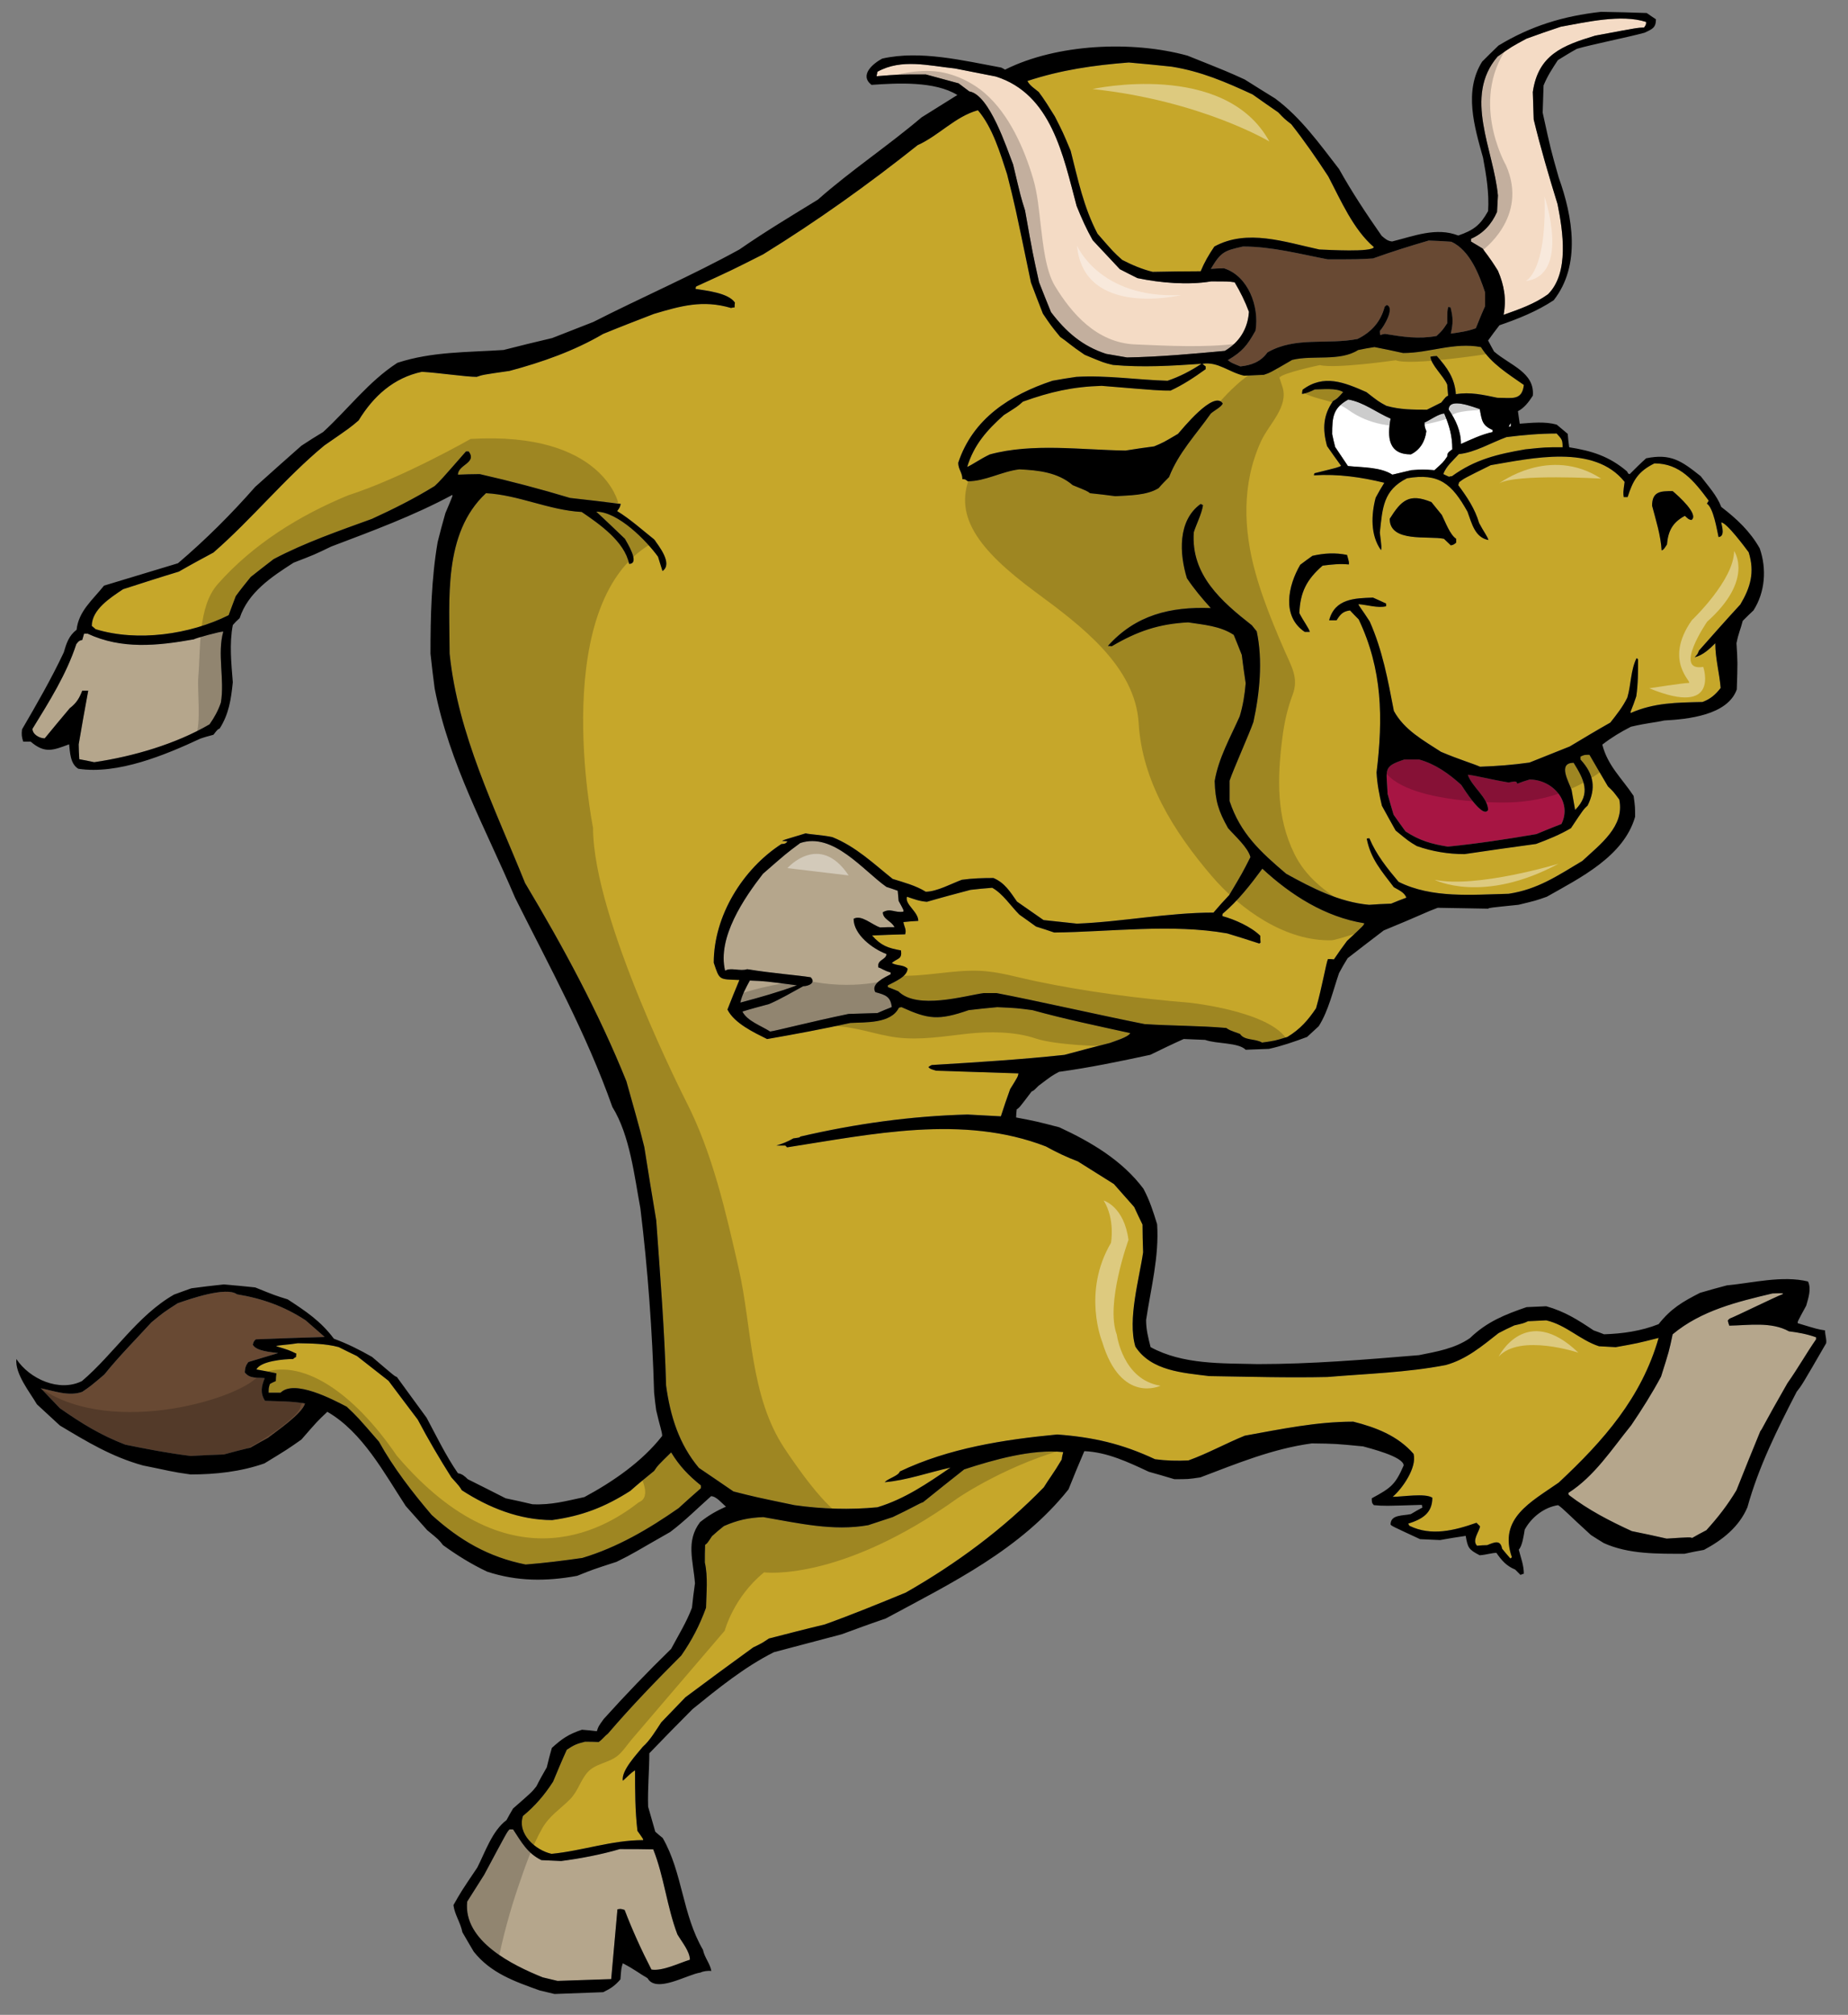
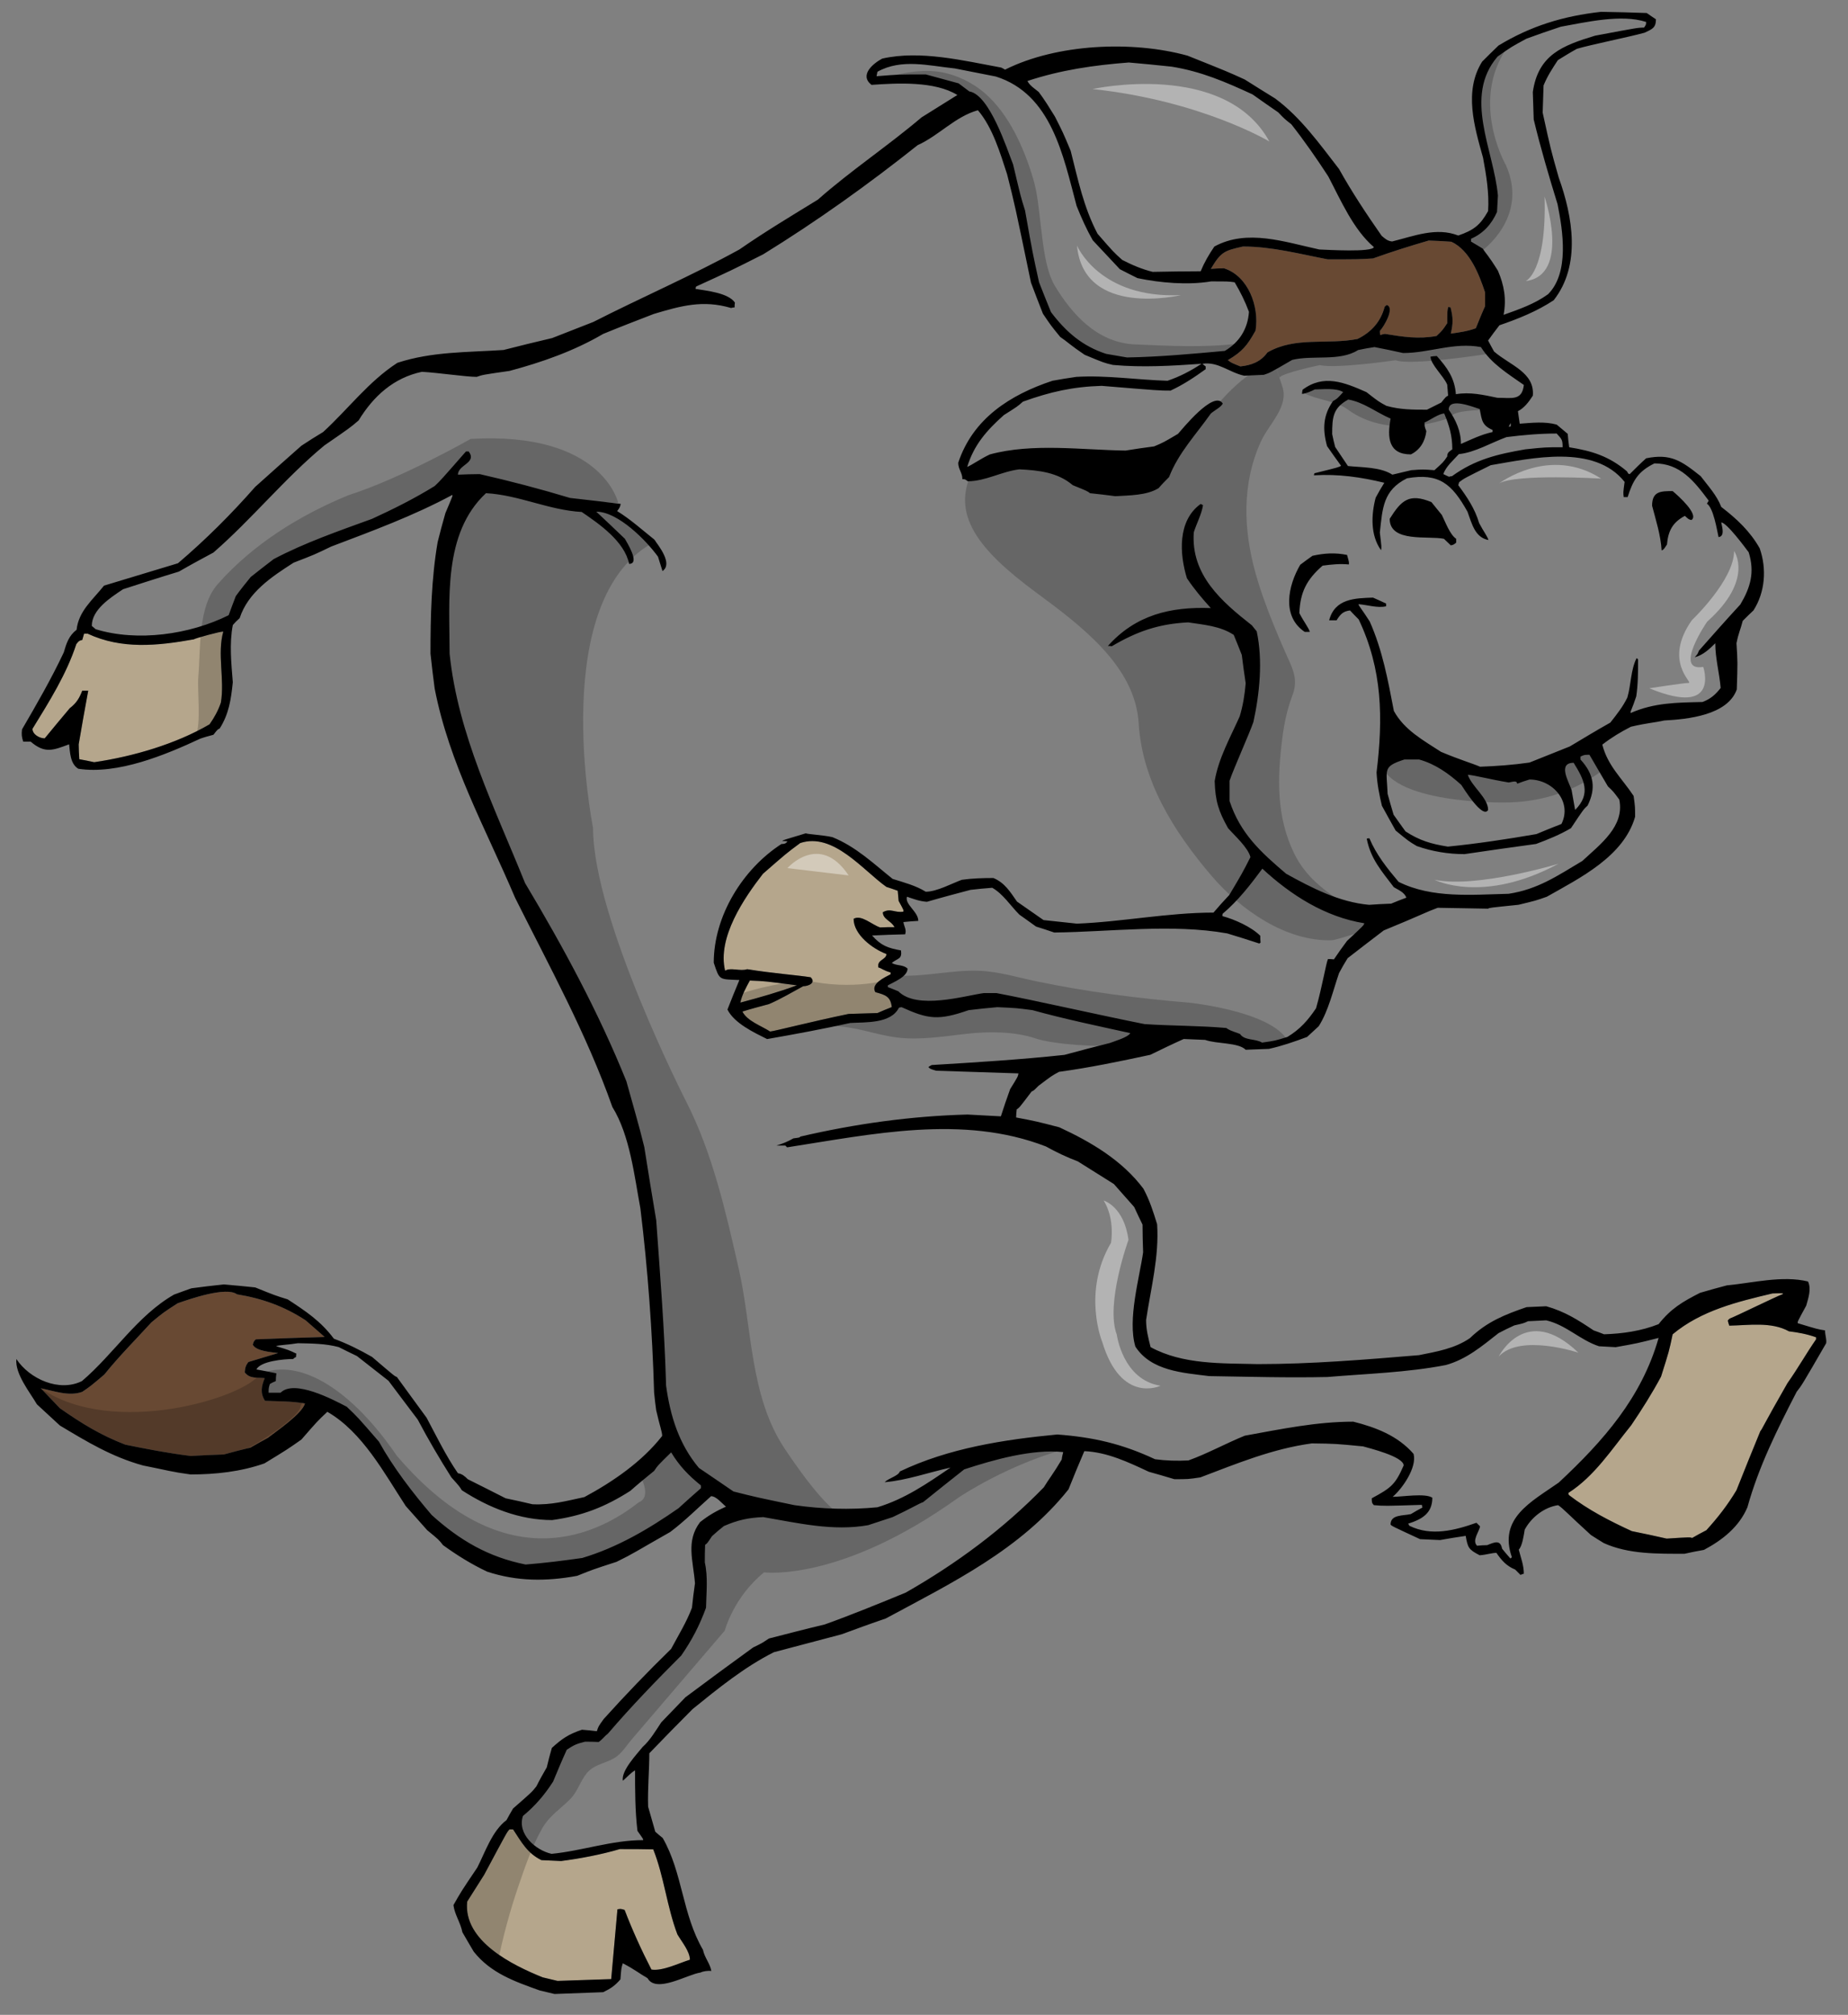
<svg xmlns="http://www.w3.org/2000/svg" version="1.1" id="Layer_1" x="0px" y="0px" width="183.5px" height="200px" viewBox="0 0 183.5 200" style="enable-background:new 0 0 183.5 200;" xml:space="preserve">
  <rect x="0" y="0" width="183.5" height="200" fill="#808080" stroke="none" />
-   <path id="color5" style="fill:#A71543;" d="M147.763,80.396c0-1.215-1.629-2.311-2.015-3.494c0.681,0.059,2.28,0.474,4.057,0.77  c0.592-0.118,0.592-0.118,0.768-0.06c0.03,0.06,0.062,0.12,0.09,0.179c0.383-0.147,0.798-0.296,1.213-0.414  c2.311,0,4.263,2.221,3.17,4.412c-0.829,0.325-1.659,0.651-2.488,1.006c-2.931,0.504-5.833,0.947-8.793,1.243  c-1.656-0.267-2.784-0.591-4.203-1.51c-0.416-0.563-0.802-1.123-1.184-1.657c-0.208-0.711-0.415-1.392-0.594-2.073  c-0.087-2.428-0.531-2.694,1.66-3.405c0.473,0,0.976,0,1.48,0c1.597,0.445,2.93,1.392,4.174,2.516  C145.305,78.206,147.229,81.343,147.763,80.396z" />
  <path id="color4" style="fill:#B5A68C;" d="M61.549,183.544c1.095,0,2.19,0,3.315,0.029c1.067,2.666,1.362,5.714,2.398,8.439  c0.414,0.71,1.243,1.688,1.243,2.518c-1.066,0.324-2.724,1.154-3.819,0.976c-0.977-1.895-1.894-3.907-2.664-5.92  c-0.386-0.118-0.386-0.118-0.712-0.061c-0.207,2.309-0.414,4.617-0.62,6.927c-1.778,0.062-3.554,0.119-5.33,0.179  c-0.503-0.117-1.006-0.238-1.48-0.354c-2.931-1.186-7.905-3.583-7.49-7.52c0.563-0.888,1.125-1.776,1.688-2.665  c2.279-4.264,2.279-4.264,2.516-4.499c0.119,0,0.238,0,0.355,0c0.859,1.303,1.421,2.367,2.813,3.05  c0.65,0.029,1.302,0.058,1.954,0.088C57.581,184.492,59.742,184.077,61.549,183.544z M171.713,131.586  c-0.06-0.178-0.117-0.355-0.148-0.503c0.061-0.091,0.119-0.148,0.209-0.207c0.827-0.327,4.411-2.104,5.269-2.429  c0-0.09,0-0.09-1.036-0.059c-3.493,0.828-7.074,1.686-9.917,4.056c-0.357,1.688-0.357,1.688-1.155,4.204  c-0.888,1.657-1.896,3.256-2.962,4.826c-1.924,2.367-3.641,5.062-6.245,6.72c0,0.061,0.029,0.118,0.059,0.206  c1.924,1.48,4.056,2.577,6.248,3.583c1.152,0.237,2.308,0.474,3.462,0.742c2.339-0.148,2.339-0.148,2.518-0.059  c0.474-0.269,0.948-0.534,1.421-0.773c1.155-1.271,2.102-2.486,2.99-3.967c0.77-1.952,1.568-3.908,2.369-5.862  c0.206-0.235,0.296-0.591,2.693-4.766c1.066-1.51,1.836-2.901,2.842-4.354c0-0.086,0-0.148,0-0.206  c-0.918-0.325-1.747-0.474-2.693-0.593C175.888,131.171,173.608,131.556,171.713,131.586z M76.47,102.394  c0.533-0.06,3.938-0.948,7.786-1.747c0.947-0.029,1.896-0.059,2.871-0.088c0.475-0.206,0.949-0.416,1.423-0.592  c-0.118-1.065-0.652-1.214-1.63-1.481c-0.502-0.829,0.948-1.479,1.512-1.775c0-0.061,0-0.118,0-0.179  c-0.712-0.206-0.889-0.414-1.217-0.504c-0.146-0.797,0.801-0.738,0.801-1.331c-1.361-0.503-3.256-1.923-3.256-3.493  c0.769-0.443,1.806,0.59,2.635,0.858c0.474-0.029,0.946-0.029,1.421-0.029c-0.297-0.623-1.154-0.77-1.154-1.48  c0.771-0.445,1.184,0.088,2.042-0.06c0.031-0.148,0.031-0.148-0.474-1.066c-0.028-0.355-0.058-0.681-0.089-1.006  c-0.384-0.147-0.77-0.267-1.125-0.384c-2.308-1.629-5.27-5.448-8.556-4.353c-1.361,1.008-1.361,1.008-3.701,3.05  c-1.864,2.397-4.559,6.336-3.759,9.622c0.533-0.355,1.51,0.088,2.191-0.149c2.545,0.413,5.003,0.594,6.305,0.8  c0.563,0.562-0.237,0.888-0.74,0.888c-1.096,0.591-2.281,1.304-3.405,1.776c-0.888,0.237-1.777,0.473-2.635,0.739  C74.191,101.356,75.612,101.832,76.47,102.394z M74.456,97.332c-0.384,0.71-0.771,1.391-0.947,2.19  c1.893-0.503,3.789-1.037,5.624-1.717C75.965,97.391,75.965,97.391,74.456,97.332z M19.241,63.461  c-3.642,0.652-7.165,1.007-10.54-0.562c-0.119,0-0.237,0-0.355,0c-0.06,0.207-0.119,0.414-0.178,0.62  c-0.355,0.089-0.355,0.12-0.592,0.417c-0.977,2.99-2.694,5.712-4.353,8.408c0,0.562,0.712,0.947,1.214,0.947  c0.829-1.006,1.658-2.013,2.487-2.991c0.651-0.502,0.948-0.977,1.243-1.747c0.178,0,0.386,0,0.592,0  c-0.326,1.777-0.651,3.553-0.947,5.329c0,0.474,0.029,0.978,0.06,1.481c0.473,0.088,0.976,0.177,1.479,0.295  c3.849-0.563,8.113-1.806,11.457-3.76c0.474-0.682,0.859-1.362,1.125-2.161c0.385-2.309-0.384-4.855,0.237-7.046  C21.905,62.662,19.419,63.341,19.241,63.461z" />
  <path id="color3" style="fill:#684933;" d="M26.317,139.046c1.362,0.061,2.634,0.029,3.967,0.268  c-0.296,1.035-2.841,2.752-3.67,3.403c-0.592,0.327-1.185,0.651-1.747,0.978c-0.889,0.208-1.777,0.444-2.636,0.681  c-1.095,0.029-2.19,0.089-3.286,0.148c-2.191-0.267-4.353-0.682-6.514-1.126c-2.456-0.948-4.322-2.103-6.484-3.611  c-0.65-0.68-1.272-1.331-1.895-1.982c1.333,0.266,2.783,0.829,4.115,0.355c0.83-0.564,0.83-0.564,2.191-1.717  c1.451-1.807,3.109-3.465,4.678-5.181c1.185-0.977,1.185-0.977,2.605-1.895c1.184-0.414,4.826-1.688,5.892-0.889  c2.517,0.415,4.678,1.185,6.809,2.577c0.622,0.532,1.244,1.094,1.896,1.656c-2.281,0.059-4.56,0.15-6.84,0.236  c-0.206,0.209-0.206,0.209-0.295,0.533c0.325,0.652,1.894,0.74,2.517,0.829c-1.007,0.295-1.984,0.593-2.961,0.889  c-0.266,0.355-0.326,0.593-0.355,1.036c0.533,0.651,1.154,0.474,1.983,0.564C25.962,137.595,25.813,138.277,26.317,139.046z   M131.834,25.744c-2.784-0.534-5.566-1.273-8.409-1.273c-1.866,0.414-2.19,0.533-3.195,2.22c0.412-0.029,0.856-0.059,1.301-0.059  c2.428,0.769,3.523,3.819,3.137,6.188c-0.827,1.48-1.301,2.073-2.752,2.93c0.356,0.267,0.356,0.267,1.244,0.622  c1.096-0.118,2.014-0.444,2.693-1.39c2.782-1.6,5.921-0.741,8.942-1.334c1.331-0.65,2.308-1.686,2.693-3.196  c0.059-0.058,0.118-0.119,0.208-0.179c0.858,0.267-0.327,2.221-0.681,2.575c0,0.121,0,0.267,0.029,0.415  c0.148-0.06,0.296-0.088,0.473-0.118c1.806,0.295,3.345,0.533,5.122,0.207c0.593-0.563,0.593-0.563,1.065-1.272  c0-1.155,0-1.155,0.089-1.599c0.059,0,0.148,0,0.237,0.03c0.266,1.035,0.266,1.569,0.029,2.604c0.858-0.118,1.688-0.235,2.485-0.532  c0.298-0.742,0.595-1.481,0.918-2.19c0-0.476,0-0.919,0-1.363c-0.59-1.777-1.508-4.174-3.346-5.033  c-0.769-0.06-1.508-0.089-2.25-0.118c-1.834,0.532-3.729,1.125-5.534,1.776C134.854,25.744,134.854,25.744,131.834,25.744z" />
-   <path id="color2" style="fill:#F4DBC5;" d="M95.183,8.275c-1.098-0.296-2.192-0.591-3.258-0.888c-2.665,0-2.665,0-4.886,0.178  c0.03-0.147,0.059-0.296,0.088-0.443c2.398-1.333,5.095-0.594,7.698-0.326c1.334,0.266,2.694,0.533,4.057,0.799  c5.535,1.747,6.691,7.875,8.022,12.848c0.474,1.184,0.978,2.309,1.6,3.405c0.887,0.948,1.776,1.896,2.693,2.873  c0.563,0.295,1.154,0.591,1.748,0.886c2.279,0.475,5.003,0.711,7.313,0.326c1.716,0,1.716,0,2.339,0.089  c0.563,0.947,1.035,1.894,1.42,2.931c-0.117,1.686-0.946,3.021-2.397,3.878c-3.228,0.295-6.455,0.593-9.711,0.652  c-0.711-0.119-1.391-0.237-2.073-0.357c-2.368-0.768-3.997-2.19-5.477-4.144c-0.414-1.006-0.799-1.982-1.183-2.96  c-0.624-2.813-0.624-2.813-1.394-7.135c-0.413-1.303-0.413-1.303-1.184-4.56c-0.622-1.569-2.338-6.928-4.351-7.253  C95.892,8.808,95.536,8.542,95.183,8.275z M148.738,26.868c0.622,1.451,0.857,2.813,0.564,4.382c1.568-0.562,3.05-1.067,4.411-2.043  c2.131-2.133,1.48-6.277,0.948-8.941c-0.86-2.783-1.689-5.595-2.369-8.409c-0.03-0.917-0.06-1.835-0.089-2.724  c0.533-3.7,2.959-4.618,6.186-5.594c4.266-0.8,4.266-0.8,4.857-0.8c0.206-0.297,0.206-0.297,0.206-0.563  c-2.457-0.8-5.979,0.029-8.468,0.474c-1.153,0.384-2.279,0.769-3.403,1.184c-1.482,0.798-1.482,0.798-2.872,1.775  c-3.434,3.997-0.386,9.237,0.029,13.797c-0.029,0.533-0.059,1.064-0.089,1.628c-0.534,1.214-1.361,2.132-2.576,2.664  c0,0.089,0,0.178,0,0.266c0.385,0.238,0.771,0.475,1.156,0.711C147.464,25.063,147.763,25.299,148.738,26.868z" />
-   <path id="color1" style="fill:#C6A72A;" d="M156.258,75.718c1.007,1.628,1.777,3.05,0.147,4.679  c-0.118-0.682-0.234-1.333-0.353-1.985C155.785,77.612,154.631,75.718,156.258,75.718z M144.86,45.076  c-0.534,0.593-1.303,1.242-1.539,1.984c0.177,0.088,0.355,0.177,0.561,0.266c0.09-0.031,0.179-0.059,0.296-0.059  c2.28-1.658,4.531-2.191,7.283-2.665c1.985-0.207,1.985-0.207,3.701-0.207c0-0.77-0.088-0.8-0.591-1.362  c-1.689,0-3.318,0.147-4.976,0.354C148.115,43.92,146.429,44.928,144.86,45.076z M95.743,145.855  c-1.362,1.064-2.723,2.163-4.085,3.256c-0.327,0.09-1.245,0.651-3.021,1.482c-0.828,0.266-1.628,0.532-2.428,0.8  c-3.493,0.622-6.958-0.207-10.422-0.8c-1.479,0.059-2.545,0.295-3.907,0.888c-0.415,0.325-0.8,0.652-1.185,1.006  c-0.473,0.712-0.473,0.712-0.681,0.858c-0.029,0.564-0.029,1.154-0.029,1.748c0.326,1.45,0.149,3.02,0.118,4.498  c-0.65,1.778-1.392,3.199-2.456,4.739c-2.488,2.487-5.004,5.092-7.284,7.755c-0.355,0.268-0.533,0.564-0.919,0.831  c-0.473-0.029-0.917-0.029-1.36-0.029c-0.83,0.207-1.096,0.324-1.807,0.797c-0.474,1.038-0.917,2.105-1.361,3.169  c-0.86,1.333-1.777,2.399-2.991,3.405c-0.593,1.777,1.243,3.404,2.843,3.76c3.05-0.296,5.979-1.361,9.088-1.361  c0.029-0.09,0.029-0.09-0.562-0.919c-0.237-2.012-0.237-3.995-0.237-6.009c-0.414,0.236-0.83,0.711-1.213,1.035  c-0.179-1.006,1.39-2.635,1.984-3.375c0.71-0.622,1.302-1.628,1.835-2.427c0.8-0.828,1.599-1.658,2.398-2.487  c2.22-1.657,4.47-3.316,6.721-4.944c0.858-0.414,0.858-0.414,1.568-0.888c1.836-0.474,3.672-0.948,5.536-1.393  c2.724-0.977,5.39-2.071,8.053-3.166c5.032-2.871,9.681-6.308,13.708-10.45c0.502-0.83,0.975-1.393,1.776-2.756  c0.028-0.267,0.089-0.503,0.148-0.739C102.493,143.813,98.645,144.908,95.743,145.855z M69.602,147.454c0,0.088,0,0.18,0,0.268  c-0.74,0.65-1.481,1.302-2.221,1.982c-2.961,2.072-6.1,3.909-9.562,4.944c-1.865,0.266-3.762,0.505-5.626,0.651  c-3.7-0.741-6.542-2.398-9.326-4.915c-1.895-2.22-3.819-4.707-5.241-7.282c-2.13-2.457-2.13-2.457-3.196-3.465  c-1.363-0.709-5.211-2.753-6.573-1.39c-0.414,0-0.8,0-1.184,0c0-0.444,0-0.444,0.119-0.86c0.178-0.118,0.384-0.207,0.593-0.297  c0-0.266,0.03-0.531,0.059-0.77c-0.682-0.148-1.333-0.266-1.984-0.385c0.415-0.829,2.724-1.035,3.643-1.035  c0.088-0.089,0.176-0.148,0.295-0.207c0-0.12,0-0.237,0.03-0.326c-0.74-0.354-0.74-0.354-2.012-0.74  c0.207-0.116,1.065-0.116,2.16-0.295c1.362,0.029,2.725,0.029,4.057,0.385c0.591,0.296,1.184,0.591,1.806,0.886  c1.035,0.8,2.07,1.63,3.137,2.458c0.948,1.274,1.924,2.546,2.902,3.85c1.035,1.955,2.161,3.879,3.345,5.743  c0.8,0.888,0.8,0.888,1.036,1.273c2.693,1.747,5.744,2.96,8.97,2.96c2.961-0.412,5.21-1.272,7.757-2.898  c0.771-0.684,1.568-1.335,2.368-1.984c0.356-0.534,0.356-0.534,1.689-1.838C67.47,145.531,68.357,146.448,69.602,147.454z   M164.695,132.799c-2.102,0.534-2.102,0.534-4.262,0.919c-0.563-0.03-1.125-0.06-1.658-0.09c-1.895-0.621-3.227-2.101-5.24-2.574  c-0.622,0.029-1.214,0.059-1.806,0.088c-0.444,0.207-0.444,0.207-1.361,0.414c-0.535,0.237-1.066,0.503-1.571,0.77  c-1.656,1.303-3.197,2.605-5.239,3.167c-3.819,0.741-7.875,0.859-11.755,1.186c-3.906,0.088-7.815-0.029-11.723-0.089  c-2.604-0.326-5.774-0.503-7.342-2.931c-0.801-2.694,0.414-6.841,0.769-9.356c-0.029-0.917-0.059-1.835-0.059-2.753  c-0.296-0.593-0.563-1.184-0.828-1.747c-0.683-0.77-1.363-1.539-2.015-2.279c-1.215-0.771-2.397-1.51-3.583-2.249  c-1.094-0.415-2.16-0.919-3.167-1.481c-8.26-3.197-17.261-1.214-25.699,0.089c-0.058-0.058-0.118-0.118-0.177-0.178  c-0.296,0-0.592,0-0.887,0c0.591-0.177,1.124-0.386,1.687-0.711c0.651-0.088,0.651-0.088,0.681-0.177  c5.477-1.272,10.983-2.042,16.608-2.191c1.095,0.058,2.192,0.119,3.315,0.179c0.298-0.919,0.593-1.807,0.919-2.695  c0.771-1.243,0.771-1.243,0.829-1.568c-2.725-0.09-5.447-0.178-8.17-0.266c-0.595-0.179-0.595-0.179-0.77-0.357  c0.088-0.088,0.207-0.147,0.324-0.207c4.381-0.266,8.793-0.534,13.176-1.007c1.508-0.413,3.019-0.799,4.528-1.184  c0.445-0.178,1.806-0.563,2.013-0.978c-3.227-0.709-6.512-1.393-9.711-2.279c-1.568-0.208-1.568-0.208-3.494-0.296  c-0.946,0.088-1.895,0.176-2.841,0.296c-2.989,1.036-3.995,0.919-6.662-0.296c-0.09,0-0.177,0.03-0.266,0.059  c-0.8,1.599-3.317,1.42-4.826,1.51c-2.694,0.593-5.537,1.124-8.26,1.598c-1.302-0.649-3.256-1.566-3.938-2.93  c0.385-0.977,0.77-1.953,1.185-2.931c-2.043-0.088-1.955,0.06-2.545-1.717c0-4.647,2.87-9.294,6.72-11.784  c0.266,0,0.444-0.029,0.593-0.265c-0.178-0.03-0.355-0.03-0.504-0.03c0.06-0.089,0.06-0.089,2.34-0.77  c0.058,0.088,1.746,0.178,2.634,0.384c2.339,0.947,4.056,2.604,5.98,4.146c1.126,0.355,2.28,0.65,3.287,1.272  c1.096,0,2.604-0.829,3.583-1.184c1.034-0.147,2.07-0.177,3.137-0.177c1.125,0.475,1.658,1.361,2.341,2.339  c0.856,0.591,1.745,1.213,2.634,1.835c1.095,0.118,2.191,0.237,3.316,0.355c4.499-0.176,9.028-1.096,13.56-1.096  c0.502-0.592,1.035-1.184,1.568-1.745c1.303-2.191,1.303-2.191,2.102-3.762c-0.237-0.947-1.539-2.102-2.221-2.872  c-0.947-1.687-1.271-2.694-1.331-4.678c0.384-2.278,1.567-4.352,2.486-6.424c0.325-1.064,0.504-2.191,0.593-3.286  c-0.149-0.947-0.268-1.894-0.387-2.813c-0.266-0.682-0.531-1.332-0.797-1.984c-1.334-0.888-2.992-1.007-4.53-1.244  c-2.932,0.148-5.063,0.888-7.581,2.368c-0.146-0.028-0.266-0.028-0.385-0.028c2.754-3.081,6.218-3.91,10.217-3.76  c-0.86-0.947-1.659-1.895-2.37-2.96c-0.74-2.4-0.948-5.715,1.362-7.374c0.058,0.029,0.147,0.061,0.235,0.119  c-0.147,0.917-0.622,1.777-0.917,2.694c-0.295,4.234,2.753,6.869,5.773,9.236c0.146,0.179,0.295,0.386,0.475,0.593  c0.62,2.871,0.295,6.159-0.328,9c-0.384,1.125-1.981,4.678-2.368,5.832c0,0.651,0,1.333,0,2.013  c1.067,3.228,3.081,5.063,5.627,7.225c2.575,1.42,5.27,2.812,8.229,3.078c0.71-0.058,1.45-0.087,2.191-0.117  c0.504-0.207,1.006-0.414,1.511-0.593c-0.207-0.534-0.741-0.739-1.245-1.037c-1.212-1.598-2.309-2.813-2.693-4.825  c0.089-0.029,0.177-0.029,0.267-0.029c0.68,1.627,1.775,2.989,2.9,4.322c3.317,1.657,7.284,1.272,10.926,1.184  c2.9-0.443,4.826-1.776,7.313-3.257c1.746-1.629,4.232-3.436,3.67-6.1c-0.59-0.798-0.59-0.798-1.125-1.302  c-0.62-1.065-1.243-2.103-1.835-3.139c-0.504,0-0.504,0-0.888,0.178c0,0.089,0,0.179,0,0.296c1.361,1.479,1.539,2.871,0.71,4.56  c-0.415,0.385-0.415,0.385-1.657,2.249c-1.097,0.651-2.28,1.126-3.466,1.569c-2.367,0.327-4.735,0.653-7.104,1.008  c-1.63,0-3.228-0.266-4.739-0.8c-0.797-0.473-0.797-0.473-2.1-1.539c-0.475-0.83-0.919-1.657-1.363-2.457  c-0.265-1.096-0.475-2.163-0.532-3.316c0.651-5.389,0.592-10.213-1.776-15.188c-0.296-0.295-0.593-0.592-0.86-0.888  c-0.682,0.088-0.947,0.355-1.332,0.977c-0.267,0-0.502,0-0.74,0c0.564-2.161,2.574-2.191,4.354-2.251  c0.413,0.179,0.859,0.386,1.304,0.593c0,0.089,0,0.177,0,0.267c-0.83,0.207-1.896-0.149-2.754-0.207  c0.06,0.207,0.326,0.472,1.124,1.716c1.273,2.872,1.806,5.804,2.398,8.882c1.038,1.895,2.902,2.902,4.678,4.057  c1.807,0.769,3.139,1.153,3.879,1.479c1.658-0.059,3.257-0.178,4.914-0.415c1.333-0.533,2.666-1.064,3.997-1.597  c1.333-0.8,2.664-1.6,4.026-2.369c0.651-0.83,1.245-1.569,1.689-2.487c0.383-1.303,0.324-2.724,0.917-3.909  c0.029,0.029,0.088,0.06,0.148,0.119c0,1.245,0,2.457-0.179,3.671c-0.413,1.272-0.591,1.451-0.563,1.657  c2.369-1.035,4.56-1.035,7.135-1.094c0.801-0.295,1.303-0.739,1.807-1.393c-0.118-1.479-0.533-2.931-0.533-4.439  c-0.563,0.562-1.215,1.185-2.042,1.391c0.295-0.325,0.295-0.325,0.414-0.651c1.361-1.54,2.724-3.079,4.115-4.588  c1.007-1.689,1.451-3.198,0.829-5.183c-0.327-0.443-2.191-2.96-2.726-2.96c0.089,0.444,0.386,1.391-0.266,1.451  c-0.148-0.651-0.502-2.901-1.154-3.316c0.061-0.118,0.119-0.208,0.178-0.297c-1.451-1.953-2.84-3.7-5.388-3.7  c-1.628,0.8-2.132,1.689-2.664,3.346c-0.148,0-0.268,0-0.386,0c-0.059-0.443-0.059-0.443,0.087-1.51  c-3.017-3.79-9.234-2.339-13.291-1.658c-2.635,1.302-2.635,1.302-3.139,1.687c-0.029,0.088-0.059,0.177-0.089,0.296  c0.86,1.154,1.657,2.338,2.073,3.76c0.414,0.799,0.889,1.421,0.918,1.687c-1.334-0.266-1.629-1.597-2.073-2.812  c-1.541-2.754-2.813-3.879-6.009-3.316c-2.369,1.185-2.429,2.932-2.694,5.389c0.178,1.48,0.178,1.48,0.116,1.746  c-1.065-1.479-0.976-3.524-0.532-5.21c0.267-0.502,0.564-1.007,0.86-1.481c-2.311-0.563-4.591-0.888-6.989-0.74  c0-0.088,0.029-0.148,0.058-0.206c2.402-0.594,2.402-0.594,2.637-0.741c-0.472-0.651-0.946-1.303-1.392-1.954  c-0.473-1.718-0.384-3.079,0.593-4.47c0.415-0.237,0.415-0.237,1.005-0.888c-0.678-0.445-2.102-0.268-2.811-0.268  c-0.355,0.179-0.888,0.414-1.273,0.446c0-0.15,0.029-0.298,0.059-0.417c2.102-1.567,4.116-0.739,6.337,0.239  c1.213,0.946,1.213,0.946,1.983,1.361c1.361,0.384,2.607,0.384,4.026,0.384c0.474-0.236,0.947-0.473,1.421-0.71  c0.474-0.591,0.474-0.591,0.681-0.681c-0.029-0.386-0.061-0.74-0.089-1.095c-0.355-0.859-1.658-2.014-1.658-2.783  c0.207-0.031,0.415-0.06,0.623-0.06c1.035,1.155,1.775,2.191,1.895,3.79c1.42-0.238,2.694,0.06,4.115,0.355  c1.42,0,2.457,0.327,2.634-1.273c-1.597-1.124-3.227-2.101-4.263-3.76c-2.693-0.505-5.091,0.591-7.728,0.591  c-0.946-0.207-1.893-0.414-2.843-0.591c-0.562,0.089-1.093,0.177-1.627,0.295c-1.806,1.156-4.499,0.474-6.543,0.979  c-2.191,1.273-2.191,1.273-2.813,1.479c-0.651,0.029-1.304,0.06-1.954,0.089c-1.51-0.327-2.575-1.422-4.144-1.184  c0.088,0.088,0.206,0.177,0.323,0.266c0,0.089,0,0.177,0,0.267c-1.152,0.829-2.219,1.54-3.492,2.131c-1.095,0-1.095,0-6.84-0.473  c-2.871,0.088-5.091,0.59-7.815,1.568c-0.532,0.474-0.532,0.474-1.894,1.333c-1.688,1.509-2.962,2.932-3.642,5.15  c0.592-0.266,1.302-0.798,2.249-1.243c4.233-1.153,9.119-0.444,13.472-0.384c0.948-0.149,1.895-0.296,2.841-0.414  c0.918-0.386,0.918-0.386,2.369-1.244c0.385-0.415,3.554-4.383,4.441-3.02c-0.088,0.326-0.859,0.71-1.183,1.007  c-1.482,2.102-3.199,3.878-4.146,6.305c-0.354,0.357-0.71,0.712-1.036,1.096c-1.186,0.74-2.932,0.711-4.293,0.8  c-0.859-0.12-1.688-0.21-2.516-0.297c-0.267-0.208-0.267-0.208-1.719-0.799c-1.48-1.273-3.404-1.481-5.298-1.57  c-1.748,0.208-3.376,1.185-5.124,1.185c-0.267-0.208-0.267-0.208-0.532-0.208c0-0.651-0.415-0.977-0.415-1.629  c1.452-4.381,5.152-6.749,9.356-8.14c0.771-0.149,1.568-0.268,2.368-0.386c3.02-0.178,6.041,0.298,9.06,0.386  c1.214-0.416,2.249-0.948,3.375-1.688c-2.931,0.206-5.861,0.384-8.792,0.117c-0.89-0.207-0.89-0.207-2.813-1.007  c-1.451-0.976-1.688-1.273-2.428-1.775c-0.919-1.125-0.919-1.125-1.718-2.309c-0.415-1.037-0.799-2.073-1.184-3.08  c-1.6-7.697-1.6-7.697-2.369-10.746c-0.682-2.102-1.45-4.678-2.902-6.365c-2.25,0.622-3.877,2.517-5.979,3.463  c-4.915,3.909-10.007,7.55-15.337,10.835c-3.167,1.6-3.167,1.6-6.661,3.198c-0.03,0.059-0.06,0.148-0.06,0.237  c1.036,0.177,3.257,0.385,3.909,1.362c-0.03,0.146-0.03,0.295-0.03,0.474c-0.119,0-0.236,0.029-0.355,0.059  c-2.813-0.829-4.974-0.208-7.668,0.591c-1.689,0.651-3.375,1.302-5.033,1.984c-2.872,1.687-6.07,2.811-9.297,3.671  C47.93,37.2,47.93,37.2,47.338,37.407c-1.066,0-3.82-0.413-5.447-0.502c-2.783,0.591-4.796,2.397-6.278,4.825  c-0.829,0.71-0.829,0.71-3.404,2.487c-3.908,3.227-7.194,7.313-11.013,10.628c-1.154,0.621-2.31,1.242-3.435,1.894  c-1.866,0.563-3.701,1.155-5.536,1.747c-1.243,0.829-3.108,2.014-3.108,3.643c0.118,0.088,0.236,0.208,0.384,0.326  c4.145,1.272,9.356,0.532,13.206-1.39c0.236-0.653,0.473-1.274,0.71-1.896c0.474-0.652,0.977-1.274,1.48-1.896  c0.74-0.59,1.51-1.185,2.279-1.775c3.08-1.629,6.514-2.813,9.771-3.998c2.131-0.977,4.204-2.012,6.218-3.256  c0.591-0.561,0.591-0.561,3.108-3.435c0.088,0,0.177,0,0.267,0c0.859,1.155-1.065,1.302-1.065,2.309  c0.709-0.028,1.421-0.058,2.161-0.058c2.99,0.68,6.04,1.479,8.97,2.366c1.659,0.179,3.345,0.387,5.033,0.593  c-0.088,0.357-0.118,0.386-0.355,0.712c1.303,0.8,2.486,1.865,3.671,2.812c0.445,0.621,1.896,2.427,0.829,3.139  c-0.148-0.474-0.295-0.948-0.443-1.422c-1.155-1.599-3.968-4.471-6.129-4.471c0.948,0.888,1.895,1.777,2.842,2.694  c0.149,0.295,1.569,2.486,0.415,2.486c-0.443-2.219-2.959-3.966-4.707-5.151c-3.257-0.177-6.247-1.687-9.503-1.865  c-4.294,3.996-3.612,10.628-3.612,15.928c0.829,8.053,4.5,15.336,7.49,22.769c3.79,6.334,7.312,12.849,10.066,19.686  c0.593,2.162,1.243,4.324,1.775,6.516c0.386,2.426,0.771,4.854,1.186,7.282c0.386,5.448,0.829,10.924,0.978,16.399  c0.414,3.023,1.272,5.806,3.257,8.174c1.124,0.77,2.279,1.539,3.433,2.339c2.22,0.561,2.22,0.561,6.069,1.361  c2.724,0.386,5.477,0.473,8.23,0.207c2.725-0.829,4.915-2.339,7.254-3.938c-2.159,0.475-4.38,1.273-6.543,1.449  c0.416-0.413,1.363-0.619,1.511-1.063c4.825-2.311,10.333-3.168,15.631-3.672c3.583,0.269,6.425,0.919,9.711,2.456  c1.097,0.148,2.19,0.178,3.317,0.119c1.894-0.681,3.7-1.688,5.596-2.457c3.612-0.65,7.105-1.391,10.776-1.391  c2.22,0.562,4.412,1.391,5.98,3.197c0.355,1.332-1.097,3.434-2.074,4.263c0.978,0,3.228-0.385,3.939,0.088  c0,1.541-1.007,2.134-2.398,2.576c0.03,0.059,0.061,0.12,0.118,0.209c2.163,1.063,4.471,0.473,6.662-0.297  c0.117,0.118,0.236,0.237,0.355,0.354c-0.088,0.563-0.828,1.392-0.297,1.926c0.326-0.029,0.654-0.059,1.007-0.059  c0.741-0.298,1.304-0.564,1.482,0.354c0.268,0.326,0.533,0.652,0.828,0.977c0.029-0.059,0.089-0.089,0.146-0.118  c-1.361-3.878,1.867-5.478,4.648-7.43C159.219,143.013,163.008,138.721,164.695,132.799z M166.089,48.747  c0.532,0.445,2.663,2.338,1.864,2.872c-0.268-0.059-0.268-0.059-0.651-0.414c-1.213,0.651-1.657,1.48-1.778,2.842  c-0.323,0.502-0.323,0.502-0.531,0.591c-0.088-1.509-0.564-2.989-0.946-4.439C164.046,48.747,164.934,48.747,166.089,48.747z   M142.138,49.841c0.324,0.416,0.682,0.83,1.033,1.274c0.356,0.712,0.801,1.954,1.423,2.369c0,0.118,0,0.236,0,0.385  c-0.268,0.207-0.268,0.207-0.533,0.266c-0.236-0.236-0.474-0.444-0.681-0.651c-1.538-0.327-5.388,0.415-5.388-1.984  C139.145,49.664,139.916,48.924,142.138,49.841z M129.109,56.06c0.387-0.296,0.799-0.593,1.215-0.889  c1.183-0.266,2.25-0.325,3.433-0.088c0.208,0.739,0.208,0.739,0.179,0.947c-0.888-0.088-1.717,0-2.605,0.118  c-1.598,1.392-2.221,2.636-2.31,4.707c0.385,0.771,0.978,1.541,1.035,1.867c-0.176,0-0.354,0-0.503,0  C127.246,61.182,127.896,58.132,129.109,56.06z M125.351,86.228c2.842,2.635,6.247,4.796,10.123,5.419  c-0.058,0.208-0.058,0.208-1.717,1.748c-0.443,0.59-0.888,1.213-1.303,1.835c-0.206-0.03-0.411-0.03-0.591-0.03  c-0.179,0.355-0.594,2.842-1.185,4.886c-0.799,1.184-1.569,2.072-2.841,2.843c-1.246,0.384-1.246,0.384-2.519,0.562  c-0.682-0.415-1.747-0.178-2.188-0.858c-1.067-0.385-1.067-0.385-1.365-0.592c-2.693-0.236-5.417-0.207-8.11-0.385  c-4.056-0.799-10.956-2.369-14.715-3.081c-0.414,0-0.829,0-1.243,0c-1.924,0.267-6.632,1.689-8.496-0.176  c-0.356-0.147-0.712-0.296-1.037-0.414c0-0.06,0-0.12,0-0.178c0.593-0.327,1.954-0.859,1.954-1.659  c-0.415-0.414-1.095-0.264-1.568-0.563c0.622-0.502,1.035-0.354,0.917-1.243c-1.303-0.236-1.983-0.474-2.872-1.48  c1.095-0.06,2.191-0.088,3.286-0.119c0.148-0.474-0.088-0.71-0.178-1.215c0.476-0.057,0.978-0.088,1.482-0.118  c0-0.917-1.362-1.628-1.127-2.397c0.711,0.235,1.214,0.445,1.983,0.503c1.422-0.415,2.872-0.799,4.323-1.184  c0.71-0.091,1.422-0.147,2.161-0.208c1.064,0.592,1.836,1.807,2.695,2.666c0.532,0.382,1.093,0.769,1.657,1.184  c0.593,0.178,1.184,0.383,1.806,0.591c5.566-0.06,11.664-0.889,17.172,0.088c1.065,0.326,2.131,0.651,3.197,1.006  c0.029-0.029,0.058-0.059,0.119-0.088c-0.029-0.237-0.029-0.475-0.029-0.681c-0.889-0.889-2.547-1.628-3.762-1.954  c0-0.088,0-0.176,0.03-0.237C122.952,89.396,124.165,87.828,125.351,86.228z M102.02,8.039c3.316-1.096,6.604-1.57,10.066-1.836  c1.421,0.119,2.843,0.266,4.263,0.415c2.931,0.474,5.33,1.51,8.023,2.753c0.83,0.593,1.688,1.185,2.546,1.777  c0.625,0.651,0.625,0.651,1.303,1.184c1.303,1.657,2.518,3.405,3.672,5.18c1.243,2.369,2.487,5.271,4.53,7.018  c-0.207,0.533-4.589,0.266-5.417,0.236c-3.435-0.74-7.166-2.072-10.423-0.295c-0.562,0.829-0.978,1.539-1.361,2.457  c-1.6,0-3.197,0.03-4.767,0.059c-1.066-0.265-2.045-0.681-3.02-1.184c-0.859-0.77-0.859-0.77-2.457-2.605  c-1.391-2.665-1.926-5.33-2.665-8.231c-0.77-1.836-0.77-1.836-1.568-3.404c-1.304-2.132-1.48-2.221-1.6-2.429  C102.761,8.808,102.257,8.512,102.02,8.039z" />
-   <path id="fill" style="fill:#FFFFFF;" d="M138.081,41.552c-0.355,1.895-0.207,3.553,2.014,3.553c0.917-0.444,1.419-1.303,1.536-2.31  c-0.175-0.444-0.175-0.444-0.175-0.857c0.504-0.208,1.421-0.888,1.953-0.888c0.502,1.212,0.8,2.19,0.8,3.552  c-0.298,0.236-0.504,0.296-0.504,0.709c-0.384,0.564-0.384,0.564-1.272,1.363c-1.155-0.089-1.155-0.089-2.309,0  c-0.623,0.148-1.245,0.297-1.866,0.443c-1.184-0.77-3.02-0.709-4.413-0.858c-0.441-0.651-0.856-1.272-1.27-1.894  c-0.12-0.445-0.208-0.859-0.295-1.274c0-1.687,0.087-2.605,1.598-3.433C135.416,39.924,136.689,40.96,138.081,41.552z   M148.207,42.885c0-0.089,0-0.148,0-0.208c-1.037-0.443-1.066-0.947-1.274-2.072c-0.593-0.178-3.08-1.214-3.08,0.059  c0.712,1.037,1.215,2.131,1.215,3.405C146.073,43.625,147.11,43.123,148.207,42.885z M149.805,42.382  c0.06-0.031,0.119-0.06,0.207-0.06c0-0.118,0-0.237,0-0.327C149.924,42.115,149.864,42.234,149.805,42.382z" />
  <path id="outline" d="M181.218,132.059c-0.741-0.117-0.741-0.117-2.697-0.71c-0.059-0.118-0.059-0.118,0.831-1.747  c0.206-0.74,0.532-1.658,0.177-2.398c-2.545-0.62-5.507,0.148-8.053,0.385c-0.887,0.236-1.775,0.475-2.665,0.741  c-1.746,0.888-2.9,1.568-4.115,3.108c-1.716,0.68-3.551,0.948-5.418,1.007c-0.355-0.148-0.711-0.267-1.036-0.386  c-1.596-1.066-2.841-1.864-4.706-2.397c-0.653,0.028-1.303,0.058-1.954,0.088c-2.159,0.741-3.939,1.451-5.625,3.079  c-1.511,1.037-3.286,1.334-5.063,1.689c-5.33,0.443-10.659,0.887-15.987,0.887c-3.582-0.088-7.462,0.061-10.659-1.686  c-0.236-0.948-0.444-1.718-0.444-2.695c0.475-3.168,1.304-6.277,1.094-9.502c-0.384-1.245-0.739-2.37-1.359-3.525  c-2.102-2.813-5.211-4.646-8.35-6.098c-2.279-0.592-2.279-0.592-4.292-0.976c0-0.269,0.029-0.534,0.059-0.802  c0.268-0.176,0.268-0.176,1.479-1.774c0.209-0.089,0.209-0.089,0.682-0.565c1.332-1.006,1.332-1.006,2.043-1.39  c3.05-0.415,6.039-1.038,9.06-1.689c1.096-0.532,2.189-1.065,3.316-1.569c0.711,0.03,1.421,0.061,2.131,0.089  c1.154,0.415,3.287,0.239,4.027,0.979c0.768-0.03,1.539-0.059,2.309-0.088c1.332-0.297,2.517-0.712,3.789-1.185  c0.387-0.356,0.771-0.712,1.155-1.066c0.978-1.541,1.421-3.553,2.015-5.269c0.265-0.504,0.56-1.009,0.855-1.482  c1.186-0.917,2.369-1.835,3.583-2.754c3.82-1.567,4.146-1.804,5.359-2.249c1.658,0.03,3.315,0.059,5.005,0.088  c0.116-0.088,0.116-0.088,3.019-0.386c1.718-0.414,1.718-0.414,2.811-0.798c3.288-1.866,7.64-3.998,8.766-7.935  c0-1.007,0-1.007-0.148-2.074c-1.156-1.745-2.576-2.988-3.108-5.09c0.917-0.711,1.805-1.244,2.843-1.777  c1.804-0.414,2.25-0.384,3.314-0.621c2.279-0.12,6.277-0.504,7.196-3.079c0.088-2.694,0.088-2.694-0.03-4.589  c0.206-1.036,0.385-1.302,0.621-2.221c0.354-0.355,0.713-0.711,1.066-1.036c1.155-1.805,1.332-4.115,0.621-6.158  c-0.947-1.687-2.278-2.931-3.82-4.115c-0.441-1.154-1.301-2.072-2.04-3.049c-1.896-1.511-2.962-2.28-5.42-1.777  c-0.561,0.503-1.094,1.036-1.628,1.57c-0.147-0.031-0.147-0.031-0.266-0.267c-1.775-1.51-3.495-2.042-5.745-2.398  c-0.058-0.443-0.119-0.888-0.147-1.332c-0.384-0.326-0.739-0.623-1.095-0.918c-1.185-0.327-2.458-0.179-3.671-0.089  c-0.06-0.414-0.119-0.828-0.179-1.243c0.651-0.326,1.097-0.948,1.481-1.54c0.206-2.31-2.279-3.02-3.849-4.381  c-0.208-0.385-0.416-0.74-0.592-1.095c0.353-0.504,0.737-1.007,1.124-1.511c1.895-0.652,3.731-1.391,5.389-2.486  c2.724-3.464,1.896-8.289,0.502-12.168c-0.799-2.812-0.799-2.812-1.597-6.454c0.028-0.918,0.058-1.806,0.088-2.694  c0.385-0.947,0.858-1.658,1.421-2.516c0.623-0.385,1.244-0.77,1.893-1.125c1.393-0.416,5.241-1.185,6.721-1.6  c0.742-0.355,1.125-0.473,1.125-1.331c-0.324-0.208-0.62-0.415-0.915-0.622c-1.512-0.06-3.023-0.089-4.532-0.118  c-3.73,0.414-6.956,1.391-10.185,3.345c-0.561,0.533-1.094,1.066-1.627,1.599c-1.837,2.931-0.77,6.454,0.089,9.533  c0.326,1.748,0.62,3.523,0.504,5.3c-0.771,1.392-1.423,1.894-2.962,2.428c-2.19-0.858-4.411,0.059-6.572,0.591  c-0.475-0.059-0.682-0.266-1.035-0.562c-1.511-2.161-2.963-4.352-4.233-6.632c-1.926-2.486-3.822-5.151-6.368-7.016  c-1.005-0.623-2.013-1.244-2.988-1.865c-1.688-0.769-1.688-0.769-5.686-2.369C112.442,4.011,104.95,4.337,99.8,6.913  c-0.149-0.089-0.267-0.147-0.386-0.207c-3.729-0.68-8.021-1.746-11.813-0.889c-0.889,0.475-2.311,1.629-1.065,2.607  c2.547-0.178,6.275-0.385,8.526,1.006c-1.184,0.74-2.369,1.48-3.553,2.22c-3.346,2.842-7.019,5.271-10.302,8.171  c-2.607,1.599-5.272,3.197-7.788,4.944c-4.678,2.576-9.741,4.767-14.508,7.195c-1.362,0.532-2.723,1.065-4.085,1.598  c-1.628,0.383-3.226,0.771-4.826,1.183c-3.612,0.239-7.105,0.149-10.539,1.274c-2.843,1.836-4.886,4.589-7.374,6.869  c-0.739,0.444-1.45,0.889-2.16,1.362c-1.54,1.362-3.079,2.725-4.589,4.086c-2.369,2.694-4.914,5.24-7.667,7.579  c-2.458,0.74-4.914,1.481-7.342,2.221c-1.155,1.45-2.517,2.517-2.724,4.381c-0.77,0.592-1.007,1.333-1.273,2.25  c-1.244,2.636-2.695,5.152-4.146,7.64c-0.059,0.532-0.029,0.741,0.119,1.214c0.236,0,0.474,0,0.739,0  c1.421,1.213,2.221,0.858,3.82,0.266c0.089,0.829,0.118,1.955,0.917,2.428c3.908,0.592,8.616-1.362,12.109-2.99  c0.415-0.148,0.858-0.266,1.303-0.385c0.415-0.532,0.415-0.532,0.622-0.622c0.917-1.451,1.125-2.873,1.302-4.588  c-0.148-1.895-0.355-3.819,0-5.686c0.207-0.236,0.445-0.473,0.681-0.68c0.829-2.546,3.138-4.087,5.358-5.507  c2.074-0.8,2.074-0.8,3.731-1.6c4.056-1.539,8.172-3.049,12.02-5.122c0.06,0.06,0.06,0.06-0.681,1.806  c-0.266,0.947-0.532,1.895-0.769,2.871c-0.623,3.643-0.711,7.373-0.711,11.074c0.118,1.155,0.266,2.31,0.415,3.463  c1.45,7.462,5.062,13.886,7.993,20.784c3.436,6.87,7.106,13.53,9.653,20.754c1.747,2.812,2.191,6.898,2.782,10.065  c0.741,6.071,1.184,12.168,1.362,18.269c0.06,0.591,0.119,1.184,0.208,1.774c0.386,1.688,0.592,2.133,0.592,2.547  c-1.984,2.549-4.915,4.559-7.726,6.069c-1.807,0.385-3.257,0.8-5.153,0.711c-0.888-0.208-1.776-0.413-2.664-0.592  c-1.272-0.65-2.517-1.273-3.76-1.895c-0.296-0.296-0.562-0.532-0.976-0.591c-1.186-1.718-2.132-3.674-3.109-5.507  c-1.006-1.362-1.984-2.724-2.961-4.057c-0.207-0.059-0.207-0.059-2.457-1.983c-1.243-0.71-2.427-1.303-3.79-1.807  c-1.303-1.746-2.783-2.725-4.589-3.907c-1.244-0.385-1.244-0.385-3.227-1.185c-1.065-0.119-2.102-0.208-3.138-0.296  c-1.066,0.117-2.132,0.237-3.198,0.384c-0.592,0.206-1.154,0.416-1.717,0.622c-3.642,2.075-5.98,5.893-9.147,8.585  c-2.25,1.127-5.21-0.206-6.513-2.189c-0.148,1.481,1.332,3.288,2.042,4.5c0.741,0.68,1.511,1.392,2.279,2.102  c2.724,1.63,5.151,3.108,8.26,3.968c2.546,0.505,2.753,0.622,4.708,0.889c2.487,0,4.973-0.267,7.342-1.096  c2.28-1.391,2.28-1.391,3.671-2.368c1.6-1.836,1.6-1.836,2.576-2.754c3.494,2.012,5.655,6.1,7.787,9.354  c0.709,0.801,1.42,1.602,2.131,2.398c1.154,0.948,1.154,0.948,1.569,1.482c1.392,1.006,2.812,1.893,4.381,2.633  c2.96,0.978,5.893,0.978,8.941,0.415c1.539-0.622,1.539-0.622,3.909-1.39c1.657-0.802,1.984-1.067,5.329-2.962  c1.421-1.065,2.724-2.369,4.055-3.553c0.534,0,1.096,0.738,1.481,1.035c-0.978,0.443-1.717,0.859-2.576,1.542  c-1.422,1.893-0.681,3.787-0.502,6.068c-0.121,0.8-0.209,1.596-0.298,2.425c-0.532,1.424-1.362,2.757-2.071,4.088  c-2.31,2.251-4.531,4.559-6.692,6.958c-0.533,0.739-0.533,0.739-0.68,1.212c-0.505-0.058-1.007-0.117-1.481-0.148  c-1.333,0.444-1.984,0.891-2.99,1.808c-0.179,0.621-0.355,1.273-0.503,1.924c-0.356,0.622-0.712,1.244-1.037,1.896  c-0.445,0.562-0.445,0.562-2.31,2.192c-0.236,0.385-0.443,0.768-0.652,1.153c-1.42,1.064-2.101,3.138-2.9,4.707  c-1.598,2.369-1.598,2.369-2.369,3.73c0.119,0.947,0.71,1.748,0.888,2.692c0.355,0.623,0.741,1.274,1.126,1.926  c1.687,2.132,4.055,2.959,6.542,3.85c0.474,0.116,0.978,0.237,1.48,0.354c1.599-0.059,3.198-0.117,4.827-0.178  c0.74-0.354,1.154-0.622,1.717-1.274c0.088-1.122,0.088-1.122,0.236-1.596c1.243,0.649,1.716,1.063,2.457,1.479  c0.858,1.54,3.966-0.385,5.27-0.562c0.207-0.118,0.77-0.208,1.065-0.148c-0.118-0.739-0.68-1.332-0.83-2.104  c-2.071-3.55-2.012-7.638-3.997-11.1c-0.264-0.208-0.502-0.415-0.74-0.624c-0.236-0.829-0.474-1.656-0.71-2.486  c-0.059-1.775,0.119-3.552,0.119-5.301c1.422-1.478,2.841-2.93,4.293-4.382c2.516-2.041,5.18-4.202,8.083-5.653  c2.219-0.591,4.47-1.184,6.722-1.776c1.448-0.533,2.899-1.065,4.379-1.569c6.602-3.554,13.383-6.838,18.148-12.818  c0.503-1.274,1.037-2.547,1.57-3.79c2.249,0.089,4.381,1.097,6.396,2.043c0.826,0.237,1.688,0.473,2.544,0.739  c1.394,0,1.394,0,2.577-0.178c3.67-1.391,7.165-2.842,11.071-3.375c2.341,0.031,2.341,0.031,5.094,0.298  c0.592,0.176,4.025,1.005,4.025,1.894c-0.827,1.895-1.242,2.222-3.166,3.257c0,0.355,0,0.474,0.207,0.681  c1.037,0.088,1.037,0.088,4.768-0.029c0,0.089,0.028,0.177,0.058,0.266c-0.386,0.208-0.77,0.413-1.153,0.652  c-0.801,0.179-2.014,0.029-2.014,1.035c0.118,0.148,0.118,0.148,2.931,1.452c0.651,0.028,1.302,0.059,1.984,0.088  c0.828-0.146,1.687-0.295,2.545-0.415c0.207,1.185,0.295,1.363,1.392,1.926c0.739-0.06,1.183-0.238,1.658-0.238  c0.531,0.77,1.005,1.304,1.865,1.658c0.179,0.178,0.355,0.355,0.532,0.534c0.09-0.061,0.206-0.091,0.325-0.12  c0-0.858-0.296-1.568-0.502-2.396c0.355-0.356,0.502-1.451,0.591-1.983c0.652-1.214,1.925-2.222,3.317-2.429  c0.531,0.354,0.975,0.889,3.256,2.961c0.413,0.267,0.828,0.532,1.273,0.8c2.457,1.124,5.388,1.064,8.023,1.064  c0.622-0.147,1.272-0.266,1.925-0.384c1.835-0.977,3.493-2.28,4.32-4.234c1.126-4.055,2.963-7.727,4.887-11.457  c0.533-0.682,0.533-0.682,2.931-4.825C181.395,132.917,181.218,132.532,181.218,132.059z M133.757,93.395  c-0.443,0.59-0.888,1.213-1.303,1.835c-0.206-0.03-0.411-0.03-0.591-0.03c-0.179,0.355-0.594,2.842-1.185,4.886  c-0.799,1.184-1.569,2.072-2.841,2.843c-1.246,0.384-1.246,0.384-2.519,0.562c-0.682-0.415-1.747-0.178-2.188-0.858  c-1.067-0.385-1.067-0.385-1.365-0.592c-2.693-0.236-5.417-0.207-8.11-0.385c-4.056-0.799-10.956-2.369-14.715-3.081  c-0.414,0-0.829,0-1.243,0c-1.924,0.267-6.632,1.689-8.496-0.176c-0.356-0.147-0.712-0.296-1.037-0.414c0-0.06,0-0.12,0-0.178  c0.593-0.327,1.954-0.859,1.954-1.659c-0.415-0.414-1.095-0.264-1.568-0.563c0.622-0.502,1.035-0.354,0.917-1.243  c-1.303-0.236-1.983-0.474-2.872-1.48c1.095-0.06,2.191-0.088,3.286-0.119c0.148-0.474-0.088-0.71-0.178-1.215  c0.476-0.057,0.978-0.088,1.482-0.118c0-0.917-1.362-1.628-1.127-2.397c0.711,0.235,1.214,0.445,1.983,0.503  c1.422-0.415,2.872-0.799,4.323-1.184c0.71-0.091,1.422-0.147,2.161-0.208c1.064,0.592,1.836,1.807,2.695,2.666  c0.532,0.382,1.093,0.769,1.657,1.184c0.593,0.178,1.184,0.383,1.806,0.591c5.566-0.06,11.664-0.889,17.172,0.088  c1.065,0.326,2.131,0.651,3.197,1.006c0.029-0.029,0.058-0.059,0.119-0.088c-0.029-0.237-0.029-0.475-0.029-0.681  c-0.889-0.889-2.547-1.628-3.762-1.954c0-0.088,0-0.176,0.03-0.237c1.54-1.303,2.753-2.871,3.938-4.471  c2.842,2.635,6.247,4.796,10.123,5.419C135.416,91.854,135.416,91.854,133.757,93.395z M76.352,99.67  c1.124-0.473,2.309-1.185,3.405-1.776c0.502,0,1.302-0.326,0.74-0.888c-1.302-0.207-3.76-0.387-6.305-0.8  c-0.681,0.237-1.659-0.206-2.191,0.149c-0.8-3.286,1.895-7.225,3.759-9.622c2.34-2.043,2.34-2.043,3.701-3.05  c3.286-1.095,6.248,2.725,8.556,4.353c0.355,0.118,0.741,0.237,1.125,0.384c0.031,0.326,0.061,0.651,0.089,1.006  c0.505,0.918,0.505,0.918,0.474,1.066c-0.858,0.148-1.271-0.385-2.042,0.06c0,0.71,0.857,0.857,1.154,1.48  c-0.475,0-0.947,0-1.421,0.029c-0.829-0.268-1.865-1.301-2.635-0.858c0,1.569,1.894,2.99,3.256,3.493  c0,0.593-0.946,0.534-0.801,1.331c0.328,0.09,0.505,0.298,1.217,0.504c0,0.061,0,0.118,0,0.179  c-0.563,0.296-2.014,0.946-1.512,1.775c0.978,0.267,1.512,0.416,1.63,1.481c-0.474,0.176-0.948,0.387-1.423,0.592  c-0.976,0.029-1.924,0.059-2.871,0.088c-3.848,0.798-7.253,1.687-7.786,1.747c-0.858-0.562-2.279-1.037-2.753-1.984  C74.574,100.143,75.463,99.907,76.352,99.67z M73.51,99.522c0.176-0.8,0.563-1.48,0.947-2.19c1.509,0.059,1.509,0.059,4.678,0.474  C77.299,98.485,75.403,99.019,73.51,99.522z M154.571,43.033c0.503,0.562,0.591,0.591,0.591,1.362c-1.716,0-1.716,0-3.701,0.207  c-2.752,0.474-5.003,1.007-7.283,2.665c-0.117,0-0.206,0.028-0.296,0.059c-0.206-0.088-0.384-0.178-0.561-0.266  c0.236-0.742,1.005-1.392,1.539-1.984c1.568-0.148,3.255-1.155,4.735-1.689C151.253,43.18,152.882,43.033,154.571,43.033z   M140.095,45.105c0.917-0.444,1.419-1.303,1.536-2.31c-0.175-0.444-0.175-0.444-0.175-0.857c0.504-0.208,1.421-0.888,1.953-0.888  c0.502,1.212,0.8,2.19,0.8,3.552c-0.298,0.236-0.504,0.296-0.504,0.709c-0.384,0.564-0.384,0.564-1.272,1.363  c-1.155-0.089-1.155-0.089-2.309,0c-0.623,0.148-1.245,0.297-1.866,0.443c-1.184-0.77-3.02-0.709-4.413-0.858  c-0.441-0.651-0.856-1.272-1.27-1.894c-0.12-0.445-0.208-0.859-0.295-1.274c0-1.687,0.087-2.605,1.598-3.433  c1.539,0.266,2.813,1.302,4.204,1.893C137.726,43.447,137.874,45.105,140.095,45.105z M143.852,40.664  c0-1.272,2.487-0.236,3.08-0.059c0.208,1.124,0.237,1.629,1.274,2.072c0,0.06,0,0.118,0,0.208c-1.097,0.238-2.134,0.74-3.14,1.185  C145.067,42.795,144.564,41.701,143.852,40.664z M149.805,42.382c0.06-0.148,0.119-0.267,0.207-0.387c0,0.089,0,0.209,0,0.327  C149.924,42.322,149.864,42.352,149.805,42.382z M146.073,23.7c1.215-0.532,2.042-1.45,2.576-2.664  c0.03-0.564,0.06-1.095,0.089-1.628c-0.415-4.56-3.463-9.8-0.029-13.797c1.391-0.978,1.391-0.978,2.872-1.775  c1.124-0.416,2.25-0.8,3.403-1.184c2.488-0.445,6.011-1.274,8.468-0.474c0,0.265,0,0.265-0.206,0.563c-0.592,0-0.592,0-4.857,0.8  c-3.227,0.977-5.652,1.894-6.186,5.594c0.029,0.889,0.059,1.807,0.089,2.724c0.68,2.814,1.509,5.626,2.369,8.409  c0.531,2.664,1.183,6.808-0.948,8.941c-1.361,0.976-2.843,1.481-4.411,2.043c0.294-1.569,0.059-2.931-0.564-4.382  c-0.976-1.569-1.274-1.805-1.509-2.191c-0.386-0.236-0.771-0.473-1.156-0.711C146.073,23.878,146.073,23.79,146.073,23.7z   M141.868,23.878c0.742,0.029,1.481,0.058,2.25,0.118c1.838,0.859,2.756,3.256,3.346,5.033c0,0.444,0,0.887,0,1.363  c-0.323,0.709-0.62,1.448-0.918,2.19c-0.798,0.297-1.627,0.415-2.485,0.532c0.236-1.035,0.236-1.569-0.029-2.604  c-0.089-0.03-0.179-0.03-0.237-0.03c-0.089,0.444-0.089,0.444-0.089,1.599c-0.473,0.71-0.473,0.71-1.065,1.272  c-1.777,0.326-3.316,0.088-5.122-0.207c-0.177,0.029-0.324,0.058-0.473,0.118c-0.029-0.148-0.029-0.295-0.029-0.415  c0.354-0.354,1.539-2.308,0.681-2.575c-0.09,0.06-0.149,0.121-0.208,0.179c-0.386,1.51-1.362,2.546-2.693,3.196  c-3.021,0.593-6.16-0.266-8.942,1.334c-0.68,0.946-1.598,1.272-2.693,1.39c-0.888-0.355-0.888-0.355-1.244-0.622  c1.451-0.857,1.925-1.45,2.752-2.93c0.387-2.368-0.709-5.418-3.137-6.188c-0.444,0-0.889,0.029-1.301,0.059  c1.005-1.687,1.329-1.806,3.195-2.22c2.843,0,5.625,0.739,8.409,1.273c3.02,0,3.02,0,4.5-0.089  C138.14,25.003,140.034,24.411,141.868,23.878z M112.086,6.203c1.421,0.119,2.843,0.266,4.263,0.415  c2.931,0.474,5.33,1.51,8.023,2.753c0.83,0.593,1.688,1.185,2.546,1.777c0.625,0.651,0.625,0.651,1.303,1.184  c1.303,1.657,2.518,3.405,3.672,5.18c1.243,2.369,2.487,5.271,4.53,7.018c-0.207,0.533-4.589,0.266-5.417,0.236  c-3.435-0.74-7.166-2.072-10.423-0.295c-0.562,0.829-0.978,1.539-1.361,2.457c-1.6,0-3.197,0.03-4.767,0.059  c-1.066-0.265-2.045-0.681-3.02-1.184c-0.859-0.77-0.859-0.77-2.457-2.605c-1.391-2.665-1.926-5.33-2.665-8.231  c-0.77-1.836-0.77-1.836-1.568-3.404c-1.304-2.132-1.48-2.221-1.6-2.429c-0.384-0.325-0.888-0.621-1.125-1.094  C105.336,6.943,108.623,6.469,112.086,6.203z M91.925,7.387c-2.665,0-2.665,0-4.886,0.178c0.03-0.147,0.059-0.296,0.088-0.443  c2.398-1.333,5.095-0.594,7.698-0.326c1.334,0.266,2.694,0.533,4.057,0.799c5.535,1.747,6.691,7.875,8.022,12.848  c0.474,1.184,0.978,2.309,1.6,3.405c0.887,0.948,1.776,1.896,2.693,2.873c0.563,0.295,1.154,0.591,1.748,0.886  c2.279,0.475,5.003,0.711,7.313,0.326c1.716,0,1.716,0,2.339,0.089c0.563,0.947,1.035,1.894,1.42,2.931  c-0.117,1.686-0.946,3.021-2.397,3.878c-3.228,0.295-6.455,0.593-9.711,0.652c-0.711-0.119-1.391-0.237-2.073-0.357  c-2.368-0.768-3.997-2.19-5.477-4.144c-0.414-1.006-0.799-1.982-1.183-2.96c-0.624-2.813-0.624-2.813-1.394-7.135  c-0.413-1.303-0.413-1.303-1.184-4.56c-0.622-1.569-2.338-6.928-4.351-7.253c-0.355-0.267-0.711-0.533-1.064-0.8  C94.085,7.979,92.99,7.684,91.925,7.387z M21.935,69.738c-0.267,0.799-0.651,1.479-1.125,2.161  c-3.344,1.954-7.608,3.197-11.457,3.76c-0.503-0.119-1.006-0.207-1.479-0.295c-0.031-0.504-0.06-1.008-0.06-1.481  c0.296-1.776,0.622-3.552,0.947-5.329c-0.207,0-0.414,0-0.592,0c-0.295,0.77-0.592,1.245-1.243,1.747  c-0.829,0.978-1.658,1.984-2.487,2.991c-0.502,0-1.214-0.385-1.214-0.947c1.658-2.696,3.375-5.418,4.353-8.408  c0.237-0.296,0.237-0.327,0.592-0.417c0.06-0.206,0.119-0.413,0.178-0.62c0.118,0,0.236,0,0.355,0  c3.375,1.569,6.898,1.214,10.54,0.562c0.177-0.12,2.664-0.8,2.931-0.77C21.551,64.882,22.32,67.429,21.935,69.738z M26.613,142.717  c-0.592,0.327-1.185,0.651-1.747,0.978c-0.889,0.208-1.777,0.444-2.636,0.681c-1.095,0.029-2.19,0.089-3.286,0.148  c-2.191-0.267-4.353-0.682-6.514-1.126c-2.456-0.948-4.322-2.103-6.484-3.611c-0.65-0.68-1.272-1.331-1.895-1.982  c1.333,0.266,2.783,0.829,4.115,0.355c0.83-0.564,0.83-0.564,2.191-1.717c1.451-1.807,3.109-3.465,4.678-5.181  c1.185-0.977,1.185-0.977,2.605-1.895c1.184-0.414,4.826-1.688,5.892-0.889c2.517,0.415,4.678,1.185,6.809,2.577  c0.622,0.532,1.244,1.094,1.896,1.656c-2.281,0.059-4.56,0.15-6.84,0.236c-0.206,0.209-0.206,0.209-0.295,0.533  c0.325,0.652,1.894,0.74,2.517,0.829c-1.007,0.295-1.984,0.593-2.961,0.889c-0.266,0.355-0.326,0.593-0.355,1.036  c0.533,0.651,1.154,0.474,1.983,0.564c-0.325,0.798-0.474,1.48,0.03,2.249c1.362,0.061,2.634,0.029,3.967,0.268  C29.988,140.349,27.442,142.065,26.613,142.717z M69.602,147.722c-0.74,0.65-1.481,1.302-2.221,1.982  c-2.961,2.072-6.1,3.909-9.562,4.944c-1.865,0.266-3.762,0.505-5.626,0.651c-3.7-0.741-6.542-2.398-9.326-4.915  c-1.895-2.22-3.819-4.707-5.241-7.282c-2.13-2.457-2.13-2.457-3.196-3.465c-1.363-0.709-5.211-2.753-6.573-1.39  c-0.414,0-0.8,0-1.184,0c0-0.444,0-0.444,0.119-0.86c0.178-0.118,0.384-0.207,0.593-0.297c0-0.266,0.03-0.531,0.059-0.77  c-0.682-0.148-1.333-0.266-1.984-0.385c0.415-0.829,2.724-1.035,3.643-1.035c0.088-0.089,0.176-0.148,0.295-0.207  c0-0.12,0-0.237,0.03-0.326c-0.74-0.354-0.74-0.354-2.012-0.74c0.207-0.116,1.065-0.116,2.16-0.295  c1.362,0.029,2.725,0.029,4.057,0.385c0.591,0.296,1.184,0.591,1.806,0.886c1.035,0.8,2.07,1.63,3.137,2.458  c0.948,1.274,1.924,2.546,2.902,3.85c1.035,1.955,2.161,3.879,3.345,5.743c0.8,0.888,0.8,0.888,1.036,1.273  c2.693,1.747,5.744,2.96,8.97,2.96c2.961-0.412,5.21-1.272,7.757-2.898c0.771-0.684,1.568-1.335,2.368-1.984  c0.356-0.534,0.356-0.534,1.689-1.838c0.829,1.364,1.716,2.281,2.961,3.287C69.602,147.542,69.602,147.634,69.602,147.722z   M64.864,183.573c1.067,2.666,1.362,5.714,2.398,8.439c0.414,0.71,1.243,1.688,1.243,2.518c-1.066,0.324-2.724,1.154-3.819,0.976  c-0.977-1.895-1.894-3.907-2.664-5.92c-0.386-0.118-0.386-0.118-0.712-0.061c-0.207,2.309-0.414,4.617-0.62,6.927  c-1.778,0.062-3.554,0.119-5.33,0.179c-0.503-0.117-1.006-0.238-1.48-0.354c-2.931-1.186-7.905-3.583-7.49-7.52  c0.563-0.888,1.125-1.776,1.688-2.665c2.279-4.264,2.279-4.264,2.516-4.499c0.119,0,0.238,0,0.355,0  c0.859,1.303,1.421,2.367,2.813,3.05c0.65,0.029,1.302,0.058,1.954,0.088c1.865-0.236,4.026-0.651,5.833-1.185  C62.644,183.544,63.739,183.544,64.864,183.573z M105.425,144.878c-0.802,1.363-1.274,1.926-1.776,2.756  c-4.027,4.143-8.676,7.579-13.708,10.45c-2.663,1.095-5.329,2.189-8.053,3.166c-1.864,0.444-3.7,0.919-5.536,1.393  c-0.711,0.474-0.711,0.474-1.568,0.888c-2.251,1.628-4.502,3.287-6.721,4.944c-0.8,0.829-1.598,1.659-2.398,2.487  c-0.533,0.799-1.124,1.805-1.835,2.427c-0.594,0.74-2.163,2.369-1.984,3.375c0.383-0.324,0.799-0.799,1.213-1.035  c0,2.014,0,3.997,0.237,6.009c0.591,0.829,0.591,0.829,0.562,0.919c-3.108,0-6.038,1.065-9.088,1.361  c-1.6-0.355-3.436-1.982-2.843-3.76c1.214-1.007,2.131-2.072,2.991-3.405c0.443-1.064,0.887-2.131,1.361-3.169  c0.711-0.473,0.978-0.59,1.807-0.797c0.443,0,0.887,0,1.36,0.029c0.386-0.267,0.563-0.563,0.919-0.831  c2.28-2.663,4.796-5.268,7.284-7.755c1.064-1.54,1.805-2.961,2.456-4.739c0.031-1.478,0.208-3.048-0.118-4.498  c0-0.594,0-1.185,0.029-1.748c0.209-0.146,0.209-0.146,0.681-0.858c0.385-0.354,0.77-0.681,1.185-1.006  c1.362-0.593,2.428-0.828,3.907-0.888c3.464,0.593,6.929,1.422,10.422,0.8c0.8-0.268,1.6-0.534,2.428-0.8  c1.775-0.83,2.693-1.392,3.021-1.482c1.362-1.093,2.723-2.191,4.085-3.256c2.901-0.947,6.75-2.043,9.83-1.717  C105.514,144.375,105.453,144.611,105.425,144.878z M150.129,154.589c-0.058,0.029-0.117,0.06-0.146,0.118  c-0.295-0.324-0.561-0.65-0.828-0.977c-0.179-0.918-0.741-0.651-1.482-0.354c-0.353,0-0.681,0.029-1.007,0.059  c-0.531-0.534,0.209-1.362,0.297-1.926c-0.118-0.117-0.237-0.236-0.355-0.354c-2.191,0.77-4.499,1.359-6.662,0.297  c-0.058-0.089-0.088-0.15-0.118-0.209c1.392-0.442,2.398-1.035,2.398-2.576c-0.712-0.473-2.962-0.088-3.939-0.088  c0.978-0.829,2.43-2.931,2.074-4.263c-1.568-1.807-3.761-2.636-5.98-3.197c-3.671,0-7.164,0.74-10.776,1.391  c-1.896,0.77-3.702,1.776-5.596,2.457c-1.127,0.059-2.221,0.029-3.317-0.119c-3.286-1.537-6.128-2.188-9.711-2.456  c-5.298,0.504-10.806,1.361-15.631,3.672c-0.147,0.444-1.095,0.65-1.511,1.063c2.163-0.176,4.384-0.975,6.543-1.449  c-2.339,1.599-4.529,3.108-7.254,3.938c-2.753,0.266-5.506,0.179-8.23-0.207c-3.849-0.8-3.849-0.8-6.069-1.361  c-1.154-0.8-2.309-1.569-3.433-2.339c-1.984-2.368-2.843-5.15-3.257-8.174c-0.148-5.476-0.591-10.951-0.978-16.399  c-0.414-2.428-0.799-4.857-1.186-7.282c-0.532-2.191-1.182-4.354-1.775-6.516c-2.754-6.837-6.277-13.352-10.066-19.686  c-2.99-7.433-6.661-14.716-7.49-22.769c0-5.3-0.681-11.932,3.612-15.928c3.256,0.177,6.246,1.688,9.503,1.865  c1.748,1.186,4.264,2.933,4.707,5.151c1.154,0-0.266-2.191-0.415-2.486c-0.947-0.917-1.894-1.806-2.842-2.694  c2.162,0,4.974,2.872,6.129,4.471c0.148,0.474,0.295,0.948,0.443,1.422c1.067-0.712-0.384-2.518-0.829-3.139  c-1.185-0.947-2.368-2.012-3.671-2.812c0.238-0.326,0.268-0.355,0.355-0.712c-1.688-0.206-3.375-0.414-5.033-0.593  c-2.931-0.887-5.98-1.686-8.97-2.366c-0.74,0-1.451,0.029-2.161,0.058c0-1.007,1.924-1.154,1.065-2.309c-0.089,0-0.179,0-0.267,0  c-2.517,2.874-2.517,2.874-3.108,3.435c-2.014,1.244-4.086,2.278-6.218,3.256c-3.256,1.185-6.691,2.369-9.771,3.998  c-0.769,0.59-1.539,1.184-2.279,1.775c-0.503,0.622-1.007,1.244-1.48,1.896c-0.237,0.622-0.474,1.243-0.71,1.896  c-3.85,1.922-9.061,2.663-13.206,1.39c-0.147-0.118-0.266-0.238-0.384-0.326c0-1.629,1.865-2.813,3.108-3.643  c1.835-0.591,3.67-1.184,5.536-1.747c1.125-0.652,2.28-1.273,3.435-1.894c3.819-3.315,7.105-7.401,11.013-10.628  c2.576-1.777,2.576-1.777,3.404-2.487c1.481-2.428,3.495-4.233,6.278-4.825c1.628,0.088,4.381,0.502,5.447,0.502  c0.592-0.207,0.592-0.207,3.256-0.591c3.227-0.86,6.425-1.984,9.297-3.671c1.658-0.682,3.344-1.333,5.033-1.984  c2.693-0.8,4.855-1.42,7.668-0.591c0.119-0.03,0.236-0.059,0.355-0.059c0-0.179,0-0.328,0.03-0.474  c-0.652-0.977-2.874-1.185-3.909-1.362c0-0.088,0.029-0.178,0.06-0.237c3.494-1.598,3.494-1.598,6.661-3.198  c5.33-3.286,10.422-6.927,15.337-10.835c2.103-0.946,3.729-2.841,5.979-3.463c1.452,1.688,2.221,4.263,2.902,6.365  c0.77,3.049,0.77,3.049,2.369,10.746c0.385,1.007,0.769,2.043,1.184,3.08c0.799,1.185,0.799,1.185,1.718,2.309  c0.74,0.502,0.977,0.8,2.428,1.775c1.923,0.8,1.923,0.8,2.813,1.007c2.931,0.267,5.861,0.089,8.792-0.117  c-1.126,0.74-2.161,1.272-3.375,1.688c-3.019-0.088-6.04-0.564-9.06-0.386c-0.8,0.119-1.598,0.237-2.368,0.386  c-4.204,1.391-7.904,3.758-9.356,8.14c0,0.652,0.415,0.977,0.415,1.629c0.266,0,0.266,0,0.532,0.208  c1.748,0,3.376-0.977,5.124-1.185c1.894,0.089,3.817,0.297,5.298,1.57c1.452,0.591,1.452,0.591,1.719,0.799  c0.828,0.088,1.656,0.177,2.516,0.297c1.361-0.089,3.107-0.06,4.293-0.8c0.326-0.384,0.683-0.739,1.036-1.096  c0.947-2.427,2.664-4.203,4.146-6.305c0.323-0.296,1.095-0.681,1.183-1.007c-0.888-1.363-4.057,2.605-4.441,3.02  c-1.451,0.858-1.451,0.858-2.369,1.244c-0.946,0.118-1.893,0.265-2.841,0.414c-4.353-0.06-9.238-0.769-13.472,0.384  c-0.947,0.445-1.657,0.978-2.249,1.243c0.68-2.219,1.954-3.641,3.642-5.15c1.361-0.859,1.361-0.859,1.894-1.333  c2.725-0.978,4.944-1.479,7.815-1.568c5.745,0.473,5.745,0.473,6.84,0.473c1.273-0.591,2.34-1.302,3.492-2.131  c0-0.09,0-0.178,0-0.267c-0.117-0.088-0.235-0.178-0.323-0.266c1.568-0.238,2.634,0.857,4.144,1.184  c0.65-0.029,1.303-0.06,1.954-0.089c0.622-0.206,0.622-0.206,2.813-1.479c2.044-0.505,4.737,0.178,6.543-0.979  c0.534-0.118,1.065-0.206,1.627-0.295c0.95,0.177,1.896,0.384,2.843,0.591c2.637,0,5.034-1.096,7.728-0.591  c1.036,1.658,2.666,2.635,4.263,3.76c-0.177,1.6-1.214,1.273-2.634,1.273c-1.421-0.295-2.695-0.593-4.115-0.355  c-0.119-1.599-0.859-2.635-1.895-3.79c-0.208,0-0.416,0.03-0.623,0.06c0,0.769,1.303,1.924,1.658,2.783  c0.028,0.355,0.06,0.709,0.089,1.095c-0.207,0.089-0.207,0.089-0.681,0.681c-0.474,0.237-0.947,0.474-1.421,0.71  c-1.419,0-2.665,0-4.026-0.384c-0.771-0.416-0.771-0.416-1.983-1.361c-2.221-0.978-4.234-1.806-6.337-0.239  c-0.029,0.119-0.059,0.267-0.059,0.417c0.386-0.032,0.918-0.268,1.273-0.446c0.709,0,2.133-0.177,2.811,0.268  c-0.59,0.651-0.59,0.651-1.005,0.888c-0.977,1.391-1.065,2.752-0.593,4.47c0.445,0.651,0.92,1.303,1.392,1.954  c-0.234,0.147-0.234,0.147-2.637,0.741c-0.028,0.058-0.058,0.118-0.058,0.206c2.398-0.148,4.679,0.177,6.989,0.74  c-0.296,0.474-0.594,0.978-0.86,1.481c-0.444,1.686-0.533,3.73,0.532,5.21c0.062-0.266,0.062-0.266-0.116-1.746  c0.266-2.457,0.325-4.204,2.694-5.389c3.195-0.563,4.468,0.563,6.009,3.316c0.444,1.215,0.739,2.546,2.073,2.812  c-0.029-0.266-0.504-0.888-0.918-1.687c-0.416-1.422-1.213-2.606-2.073-3.76c0.03-0.119,0.06-0.208,0.089-0.296  c0.504-0.385,0.504-0.385,3.139-1.687c4.057-0.682,10.274-2.132,13.291,1.658c-0.146,1.066-0.146,1.066-0.087,1.51  c0.118,0,0.237,0,0.386,0c0.532-1.657,1.036-2.546,2.664-3.346c2.548,0,3.937,1.747,5.388,3.7c-0.059,0.089-0.116,0.18-0.178,0.297  c0.652,0.415,1.007,2.665,1.154,3.316c0.651-0.06,0.355-1.007,0.266-1.451c0.534,0,2.398,2.517,2.726,2.96  c0.622,1.984,0.178,3.493-0.829,5.183c-1.392,1.509-2.754,3.048-4.115,4.588c-0.119,0.326-0.119,0.326-0.414,0.651  c0.827-0.207,1.479-0.829,2.042-1.391c0,1.509,0.415,2.96,0.533,4.439c-0.504,0.653-1.006,1.098-1.807,1.393  c-2.575,0.06-4.766,0.06-7.135,1.094c-0.028-0.206,0.149-0.385,0.563-1.657c0.179-1.214,0.179-2.426,0.179-3.671  c-0.061-0.059-0.119-0.089-0.148-0.119c-0.593,1.185-0.534,2.606-0.917,3.909c-0.444,0.918-1.038,1.657-1.689,2.487  c-1.362,0.769-2.693,1.569-4.026,2.369c-1.331,0.533-2.664,1.064-3.997,1.597c-1.657,0.238-3.256,0.356-4.914,0.415  c-0.74-0.326-2.072-0.711-3.879-1.479c-1.775-1.155-3.64-2.162-4.678-4.057c-0.592-3.078-1.124-6.01-2.398-8.882  c-0.798-1.244-1.064-1.509-1.124-1.716c0.857,0.058,1.924,0.414,2.754,0.207c0-0.089,0-0.177,0-0.267  c-0.444-0.208-0.891-0.415-1.304-0.593c-1.779,0.06-3.789,0.09-4.354,2.251c0.238,0,0.474,0,0.74,0  c0.385-0.623,0.65-0.89,1.332-0.977c0.268,0.296,0.564,0.593,0.86,0.888c2.368,4.975,2.428,9.8,1.776,15.188  c0.058,1.153,0.268,2.22,0.532,3.316c0.444,0.8,0.889,1.628,1.363,2.457c1.303,1.066,1.303,1.066,2.1,1.539  c1.512,0.534,3.109,0.8,4.739,0.8c2.368-0.355,4.736-0.682,7.104-1.008c1.186-0.443,2.369-0.917,3.466-1.569  c1.242-1.864,1.242-1.864,1.657-2.249c0.829-1.689,0.651-3.08-0.71-4.56c0-0.117,0-0.207,0-0.296  c0.384-0.178,0.384-0.178,0.888-0.178c0.592,1.036,1.215,2.073,1.835,3.139c0.535,0.504,0.535,0.504,1.125,1.302  c0.563,2.664-1.924,4.471-3.67,6.1c-2.487,1.481-4.413,2.813-7.313,3.257c-3.642,0.088-7.608,0.473-10.926-1.184  c-1.125-1.333-2.221-2.695-2.9-4.322c-0.09,0-0.178,0-0.267,0.029c0.385,2.012,1.481,3.227,2.693,4.825  c0.504,0.297,1.038,0.503,1.245,1.037c-0.505,0.179-1.007,0.386-1.511,0.593c-0.741,0.03-1.481,0.06-2.191,0.117  c-2.96-0.266-5.654-1.657-8.229-3.078c-2.546-2.162-4.56-3.998-5.627-7.225c0-0.681,0-1.362,0-2.013  c0.387-1.155,1.984-4.707,2.368-5.832c0.623-2.841,0.948-6.129,0.328-9c-0.18-0.206-0.328-0.414-0.475-0.593  c-3.021-2.368-6.068-5.002-5.773-9.236c0.295-0.918,0.77-1.777,0.917-2.694c-0.088-0.059-0.178-0.09-0.235-0.119  c-2.311,1.659-2.103,4.974-1.362,7.374c0.711,1.065,1.51,2.013,2.37,2.96c-3.999-0.149-7.463,0.68-10.217,3.76  c0.119,0,0.238,0,0.385,0.028c2.519-1.48,4.649-2.219,7.581-2.368c1.538,0.236,3.196,0.355,4.53,1.244  c0.266,0.652,0.531,1.302,0.797,1.984c0.119,0.918,0.237,1.865,0.387,2.813c-0.089,1.095-0.268,2.222-0.593,3.286  c-0.919,2.072-2.103,4.146-2.486,6.424c0.06,1.984,0.384,2.991,1.331,4.678c0.682,0.77,1.983,1.925,2.221,2.872  c-0.799,1.571-0.799,1.571-2.102,3.762c-0.533,0.561-1.066,1.152-1.568,1.745c-4.531,0-9.06,0.919-13.56,1.096  c-1.126-0.118-2.222-0.237-3.316-0.355c-0.889-0.622-1.777-1.244-2.634-1.835c-0.683-0.978-1.216-1.865-2.341-2.339  c-1.066,0-2.103,0.03-3.137,0.177c-0.979,0.355-2.487,1.184-3.583,1.184c-1.007-0.622-2.161-0.917-3.287-1.272  c-1.925-1.542-3.642-3.199-5.98-4.146c-0.888-0.207-2.576-0.296-2.634-0.384c-2.28,0.68-2.28,0.68-2.34,0.77  c0.149,0,0.327,0,0.504,0.03c-0.148,0.235-0.327,0.265-0.593,0.265c-3.85,2.49-6.72,7.137-6.72,11.784  c0.591,1.777,0.503,1.629,2.545,1.717c-0.415,0.979-0.799,1.954-1.185,2.931c0.681,1.364,2.636,2.281,3.938,2.93  c2.724-0.474,5.566-1.005,8.26-1.598c1.509-0.09,4.026,0.089,4.826-1.51c0.089-0.028,0.176-0.059,0.266-0.059  c2.667,1.214,3.673,1.332,6.662,0.296c0.946-0.12,1.895-0.208,2.841-0.296c1.926,0.088,1.926,0.088,3.494,0.296  c3.199,0.886,6.484,1.57,9.711,2.279c-0.207,0.415-1.567,0.8-2.013,0.978c-1.51,0.385-3.021,0.771-4.528,1.184  c-4.383,0.473-8.795,0.741-13.176,1.007c-0.117,0.06-0.236,0.119-0.324,0.207c0.175,0.179,0.175,0.179,0.77,0.357  c2.723,0.088,5.445,0.176,8.17,0.266c-0.059,0.325-0.059,0.325-0.829,1.568c-0.326,0.889-0.621,1.776-0.919,2.695  c-1.123-0.059-2.221-0.121-3.315-0.179c-5.625,0.149-11.132,0.919-16.608,2.191c-0.029,0.089-0.029,0.089-0.681,0.177  c-0.563,0.325-1.096,0.534-1.687,0.711c0.295,0,0.591,0,0.887,0c0.06,0.06,0.12,0.12,0.177,0.178  c8.438-1.303,17.439-3.286,25.699-0.089c1.007,0.563,2.073,1.066,3.167,1.481c1.186,0.739,2.368,1.478,3.583,2.249  c0.651,0.74,1.332,1.51,2.015,2.279c0.265,0.563,0.532,1.154,0.828,1.747c0,0.918,0.029,1.836,0.059,2.753  c-0.354,2.516-1.569,6.662-0.769,9.356c1.567,2.428,4.737,2.604,7.342,2.931c3.907,0.06,7.816,0.177,11.723,0.089  c3.88-0.326,7.936-0.444,11.755-1.186c2.042-0.562,3.583-1.864,5.239-3.167c0.505-0.267,1.036-0.532,1.571-0.77  c0.917-0.207,0.917-0.207,1.361-0.414c0.592-0.029,1.184-0.059,1.806-0.088c2.013,0.474,3.346,1.953,5.24,2.574  c0.533,0.03,1.095,0.06,1.658,0.09c2.16-0.385,2.16-0.385,4.262-0.919c-1.688,5.922-5.477,10.214-9.918,14.36  C151.996,149.111,148.768,150.711,150.129,154.589z M156.258,75.718c1.007,1.628,1.777,3.05,0.147,4.679  c-0.118-0.682-0.234-1.333-0.353-1.985C155.785,77.612,154.631,75.718,156.258,75.718z M145.748,76.902  c0.681,0.059,2.28,0.474,4.057,0.77c0.592-0.118,0.592-0.118,0.768-0.06c0.03,0.06,0.062,0.12,0.09,0.179  c0.383-0.147,0.798-0.296,1.213-0.414c2.311,0,4.263,2.221,3.17,4.412c-0.829,0.325-1.659,0.651-2.488,1.006  c-2.931,0.504-5.833,0.947-8.793,1.243c-1.656-0.267-2.784-0.591-4.203-1.51c-0.416-0.563-0.802-1.123-1.184-1.657  c-0.208-0.711-0.415-1.392-0.594-2.073c-0.087-2.428-0.531-2.694,1.66-3.405c0.473,0,0.976,0,1.48,0  c1.597,0.445,2.93,1.392,4.174,2.516c0.208,0.297,2.133,3.435,2.666,2.488C147.763,79.182,146.134,78.085,145.748,76.902z   M180.328,132.946c-1.006,1.452-1.775,2.844-2.842,4.354c-2.397,4.175-2.487,4.53-2.693,4.766c-0.801,1.954-1.6,3.91-2.369,5.862  c-0.889,1.48-1.835,2.695-2.99,3.967c-0.473,0.238-0.947,0.504-1.421,0.773c-0.179-0.09-0.179-0.09-2.518,0.059  c-1.154-0.269-2.31-0.505-3.462-0.742c-2.192-1.006-4.324-2.102-6.248-3.583c-0.029-0.088-0.059-0.146-0.059-0.206  c2.605-1.658,4.321-4.353,6.245-6.72c1.065-1.57,2.074-3.169,2.962-4.826c0.798-2.517,0.798-2.517,1.155-4.204  c2.843-2.37,6.424-3.228,9.917-4.056c1.036-0.031,1.036-0.031,1.036,0.059c-0.857,0.325-4.441,2.102-5.269,2.429  c-0.09,0.059-0.148,0.116-0.209,0.207c0.031,0.148,0.089,0.325,0.148,0.503c1.896-0.03,4.175-0.415,5.922,0.562  c0.946,0.119,1.775,0.267,2.693,0.593C180.328,132.799,180.328,132.86,180.328,132.946z M129.109,56.06  c0.387-0.296,0.799-0.593,1.215-0.889c1.183-0.266,2.25-0.325,3.433-0.088c0.208,0.739,0.208,0.739,0.179,0.947  c-0.888-0.088-1.717,0-2.605,0.118c-1.598,1.392-2.221,2.636-2.31,4.707c0.385,0.771,0.978,1.541,1.035,1.867  c-0.176,0-0.354,0-0.503,0C127.246,61.182,127.896,58.132,129.109,56.06z M164.992,54.638c-0.088-1.509-0.564-2.989-0.946-4.439  c0-1.452,0.888-1.452,2.043-1.452c0.532,0.445,2.663,2.338,1.864,2.872c-0.268-0.059-0.268-0.059-0.651-0.414  c-1.213,0.651-1.657,1.48-1.778,2.842C165.2,54.548,165.2,54.548,164.992,54.638z M137.992,51.5  c1.153-1.836,1.924-2.576,4.145-1.659c0.324,0.416,0.682,0.83,1.033,1.274c0.356,0.712,0.801,1.954,1.423,2.369  c0,0.118,0,0.236,0,0.385c-0.268,0.207-0.268,0.207-0.533,0.266c-0.236-0.236-0.474-0.444-0.681-0.651  C141.842,53.157,137.992,53.898,137.992,51.5z" />
  <path id="shadow" style="opacity:0.2;" d="M106.555,143.629c-6.368,1.592-11.434,5.065-11.434,5.065  c-11.723,8.395-19.249,7.381-19.249,7.381c-3.039,2.461-3.908,5.79-3.908,5.79c-1.811,2.117-3.624,4.232-5.436,6.35  c-1.263,1.476-2.526,2.951-3.786,4.428c-0.456,0.533-0.899,1.237-1.453,1.67c-0.906,0.709-2.198,0.738-2.971,1.639  c-0.715,0.832-0.927,1.862-1.73,2.666c-0.969,0.968-2.04,1.629-2.741,2.858c-1.014,1.776-1.693,3.775-2.354,5.702  c-0.877,2.557-1.582,5.179-2.107,7.83c-2.605-0.145-3.763-5.789-3.763-5.789c0.579-0.29,5.355-8.395,5.355-8.395  c0.03-0.767,4.197-5.5,4.197-5.5c0.289-3.907,4.342-2.895,4.342-2.895c1.737-0.724,10.585-12.839,10.585-12.839  c-2.875-7.484,3.743-10.173,3.743-10.173c3.016,0.838,5.628,1.21,7.887,1.27c-3.523-0.229-6.054-1.365-6.054-1.365  c-4.013-0.304-6.417-2.331-7.862-4.681c1.085,2.466,1.821,2.55,2.555,3.04c-0.868,0.289,0,0-8.684,6.078  c-10.131,6.079-17.368-0.579-21.42-5.21c-6.079-10.421-10.131-10.131-10.42-8.974c0,1.158-6.368,5.5-10.131,6.079  c-3.763,0.579-15.052-4.921-15.631-7.816c7.236,4.921,20.262,0.868,21.709-1.447c4.052-1.736,9.262,1.736,13.604,8.105  c11.579,13.604,21.42,6.658,24.025,4.632c1.447-0.579,0-2.895,0-2.895s2.4-2.133,3.614-3.068c-1.447-3.257-1.396-6.58-1.396-6.58  c-0.386-14.858-3.087-25.087-3.087-25.087c-1.417-2.353-13.315-28.56-13.315-28.56c-10.42-17.753-3.087-33.384-3.087-33.384  c1.271-0.498,2.567-0.747,3.857-0.845c-3.001-0.379-5.401-0.699-5.401-0.699c-4.052,3.474-11,5.018-11,5.018  c-9.07,2.895-10.999,10.42-10.999,10.42c-0.193,10.228-2.509,9.263-2.509,9.263c-0.554,0.553-0.732,0.52-0.675,0.386  c0.579-1.351,0.149-4.545,0.267-5.908c0.247-2.854-0.059-6.956,1.928-9.205c3.49-3.951,8.095-6.816,12.953-8.816  c5.403-1.737,12.157-5.596,12.157-5.596c13.122-0.772,14.666,6.368,14.666,6.368c-0.709,0-2.558-0.181-4.781-0.432  c4.861,1.441,8.543,4.195,8.543,4.195c-10.92,5.513-6.271,28.463-6.271,28.463c0,9.07,9.262,27.21,9.262,27.21  c2.609,5.109,3.932,10.971,5.2,16.536c1.346,5.907,1.092,12.675,4.563,17.88c0.743,1.115,4.252,6.366,6.126,6.842  c7.666-0.567,10.339-4.957,10.339-4.957C99.863,142.227,106.555,143.629,106.555,143.629z M158.078,73.676  c-2.315,1.158-6.175,2.702-6.175,2.702c-8.104,1.158-13.315-3.667-13.315-3.667l-1.544,2.702c0.579,4.438,12.351,4.245,12.351,4.245  c6.368,0,10.035-3.473,10.035-3.473L158.078,73.676z M143.122,40.678c-3.088,1.544-11.24-2.629-11.24-2.629l-2.46,0.941  c1.496,0.771,3.176,0.756,4.414,1.664c4.342,3.184,10.155,0.796,10.155,0.796c0.385-1.158,6.73-0.638,6.73-0.638l-0.363-0.617  l-2.411-0.192C145.246,38.459,143.122,40.678,143.122,40.678z M128.52,84.743c-1.792-3.646-1.691-7.521-1.195-11.436  c0.197-1.558,0.486-2.896,1.034-4.358c0.612-1.639-0.111-2.774-0.778-4.299c-0.387-0.883-0.766-1.769-1.127-2.661  c-0.672-1.661-1.293-3.345-1.776-5.071c-1.223-4.359-1.38-8.897,0.521-13.081c0.809-1.778,2.809-3.467,2.128-5.488  c-0.22-0.654-0.436-1.31-0.654-1.965c-3.907-0.869-11.217,11.289-11.217,11.289c-2.311,1.335-17.951-2.84-18.936-0.82  c-2.046,4.202,0.543,7.672,6.368,11.964c4.5,3.316,9.842,7.333,10.179,12.98c0.34,5.694,3.438,10.703,7.259,15.169  c2.841,3.319,7.342,6.503,11.92,6.367c0.508-0.016,4.646-1.409,4.702-1.373c-0.001,0-3.325-2.169-3.328-2.171  C131.515,88.418,129.657,87.058,128.52,84.743z M118.133,99.534c-5.137-0.427-10.174-1.074-15.226-2.127  c-1.877-0.39-3.745-0.97-5.666-1.044c-2.758-0.107-5.484,0.639-8.246,0.471c-0.421,0.526-4.439,1.495-8.926,0.482  c-3.337,0.265-6.32,1.255-6.32,1.255l-1.158,1.542l4.004,2.702l6.03-0.966c2.234,0,4.313,0.88,6.507,1.143  c2.32,0.275,4.641-0.135,6.943-0.384c2.153-0.231,4.689-0.229,6.766,0.475c1.773,0.602,6.347,0.865,8.344,0.697  c2.464-0.208,1.731-0.684,4.273-1.067c2.11-0.32,3.468,0.141,5.376,0.488c6.368,1.156,6.851-0.169,6.851-0.169  C125.756,100.332,118.135,99.534,118.133,99.534z M147.898,35.227L147.898,35.227C147.936,35.253,147.959,35.268,147.898,35.227z   M131.061,36.24c1.543,0.386,7.525-0.482,7.525-0.482c1.447,0.579,9.167-0.628,9.167-0.628s0.092,0.061,0.145,0.097  c-0.145-0.097-1.158-1.495-1.158-1.495c-1.93-0.048-8.924,0.386-8.924,0.386c-2.171-0.869-7.382,0.772-7.382,0.772  c-2.941-0.337-3.667,1.737-3.667,1.737l0.29,0.868C127.153,37.06,131.061,36.24,131.061,36.24z M99.028,13.18  c0,0,2.799,7.044,3.089,12.543c0,0,2.025,8.876,8.2,9.938c0,0,7.623,0.482,11.193-0.579c0,0,0.963-0.579,1.35-0.964  c-3.305,0.395-6.751,0.217-10.15,0.07c-3.84-0.167-6.33-3.123-7.951-5.787c-0.943-1.553-1.193-4.212-1.412-5.999  c-0.193-1.586-0.311-3.151-0.767-4.692c-0.885-2.988-2.379-6.365-4.774-8.446c-1.254-1.089-2.979-1.92-4.639-2.148  c-1.948-0.268-4.262,0.229-6.103,0.853C87.064,7.97,96.23,6.136,99.028,13.18z M145.486,23.648c0,0,1.303,0.434,1.593,1.303  c0,0,4.775-3.329,2.46-8.539c0,0-3.907-6.802,0.579-12.302c0,0-3.618,1.303-3.329,8.684c0,0,2.75,6.513,1.592,8.105  C148.381,20.898,146.355,23.648,145.486,23.648z" />
  <path id="highlight" style="opacity:0.4;fill:#FFFFFF;" d="M158.987,47.508c0,0-8.44-0.5-10.121,0.472  C148.866,47.981,153.854,44.196,158.987,47.508z M142.447,87.33c0,0,4.776,2.46,12.302-1.592  C154.749,85.737,146.645,88.198,142.447,87.33z M110.896,132.484c-1.158-3.039,1.158-9.407,1.158-9.407  c-0.435-3.328-2.461-3.907-2.461-3.907c1.158,1.882,0.724,4.197,0.724,4.197c-2.895,4.921-0.868,9.842-0.868,9.842  c1.882,6.223,5.789,4.342,5.789,4.342C111.476,136.972,110.896,132.484,110.896,132.484z M78.188,86.172l6.079,0.724  C81.372,82.553,78.188,86.172,78.188,86.172z M148.815,134.656c2.122-2.316,7.911-0.386,7.911-0.386  C151.517,129.253,148.815,134.656,148.815,134.656z M108.484,8.838c10.807,1.158,17.562,5.21,17.562,5.21  C121.606,5.943,108.484,8.838,108.484,8.838z M106.94,24.372c0.675,7.236,10.324,4.921,10.324,4.921  C109.16,29.678,106.94,24.372,106.94,24.372z M153.37,19.518c0.217,7.523-1.873,8.382-1.873,8.382  C156.011,27.326,153.37,19.518,153.37,19.518z M172.189,54.693c0,2.894-4.197,6.874-4.197,6.874  c-2.895,4.125,0.193,6.223-0.314,6.223s-3.907,0.531-3.907,0.531c7.091,2.919,5.355-2.123,5.355-2.123  c-3.039,0.506,0.386-4.487,0.386-4.487C174.215,57.515,172.189,54.693,172.189,54.693z" />
</svg>